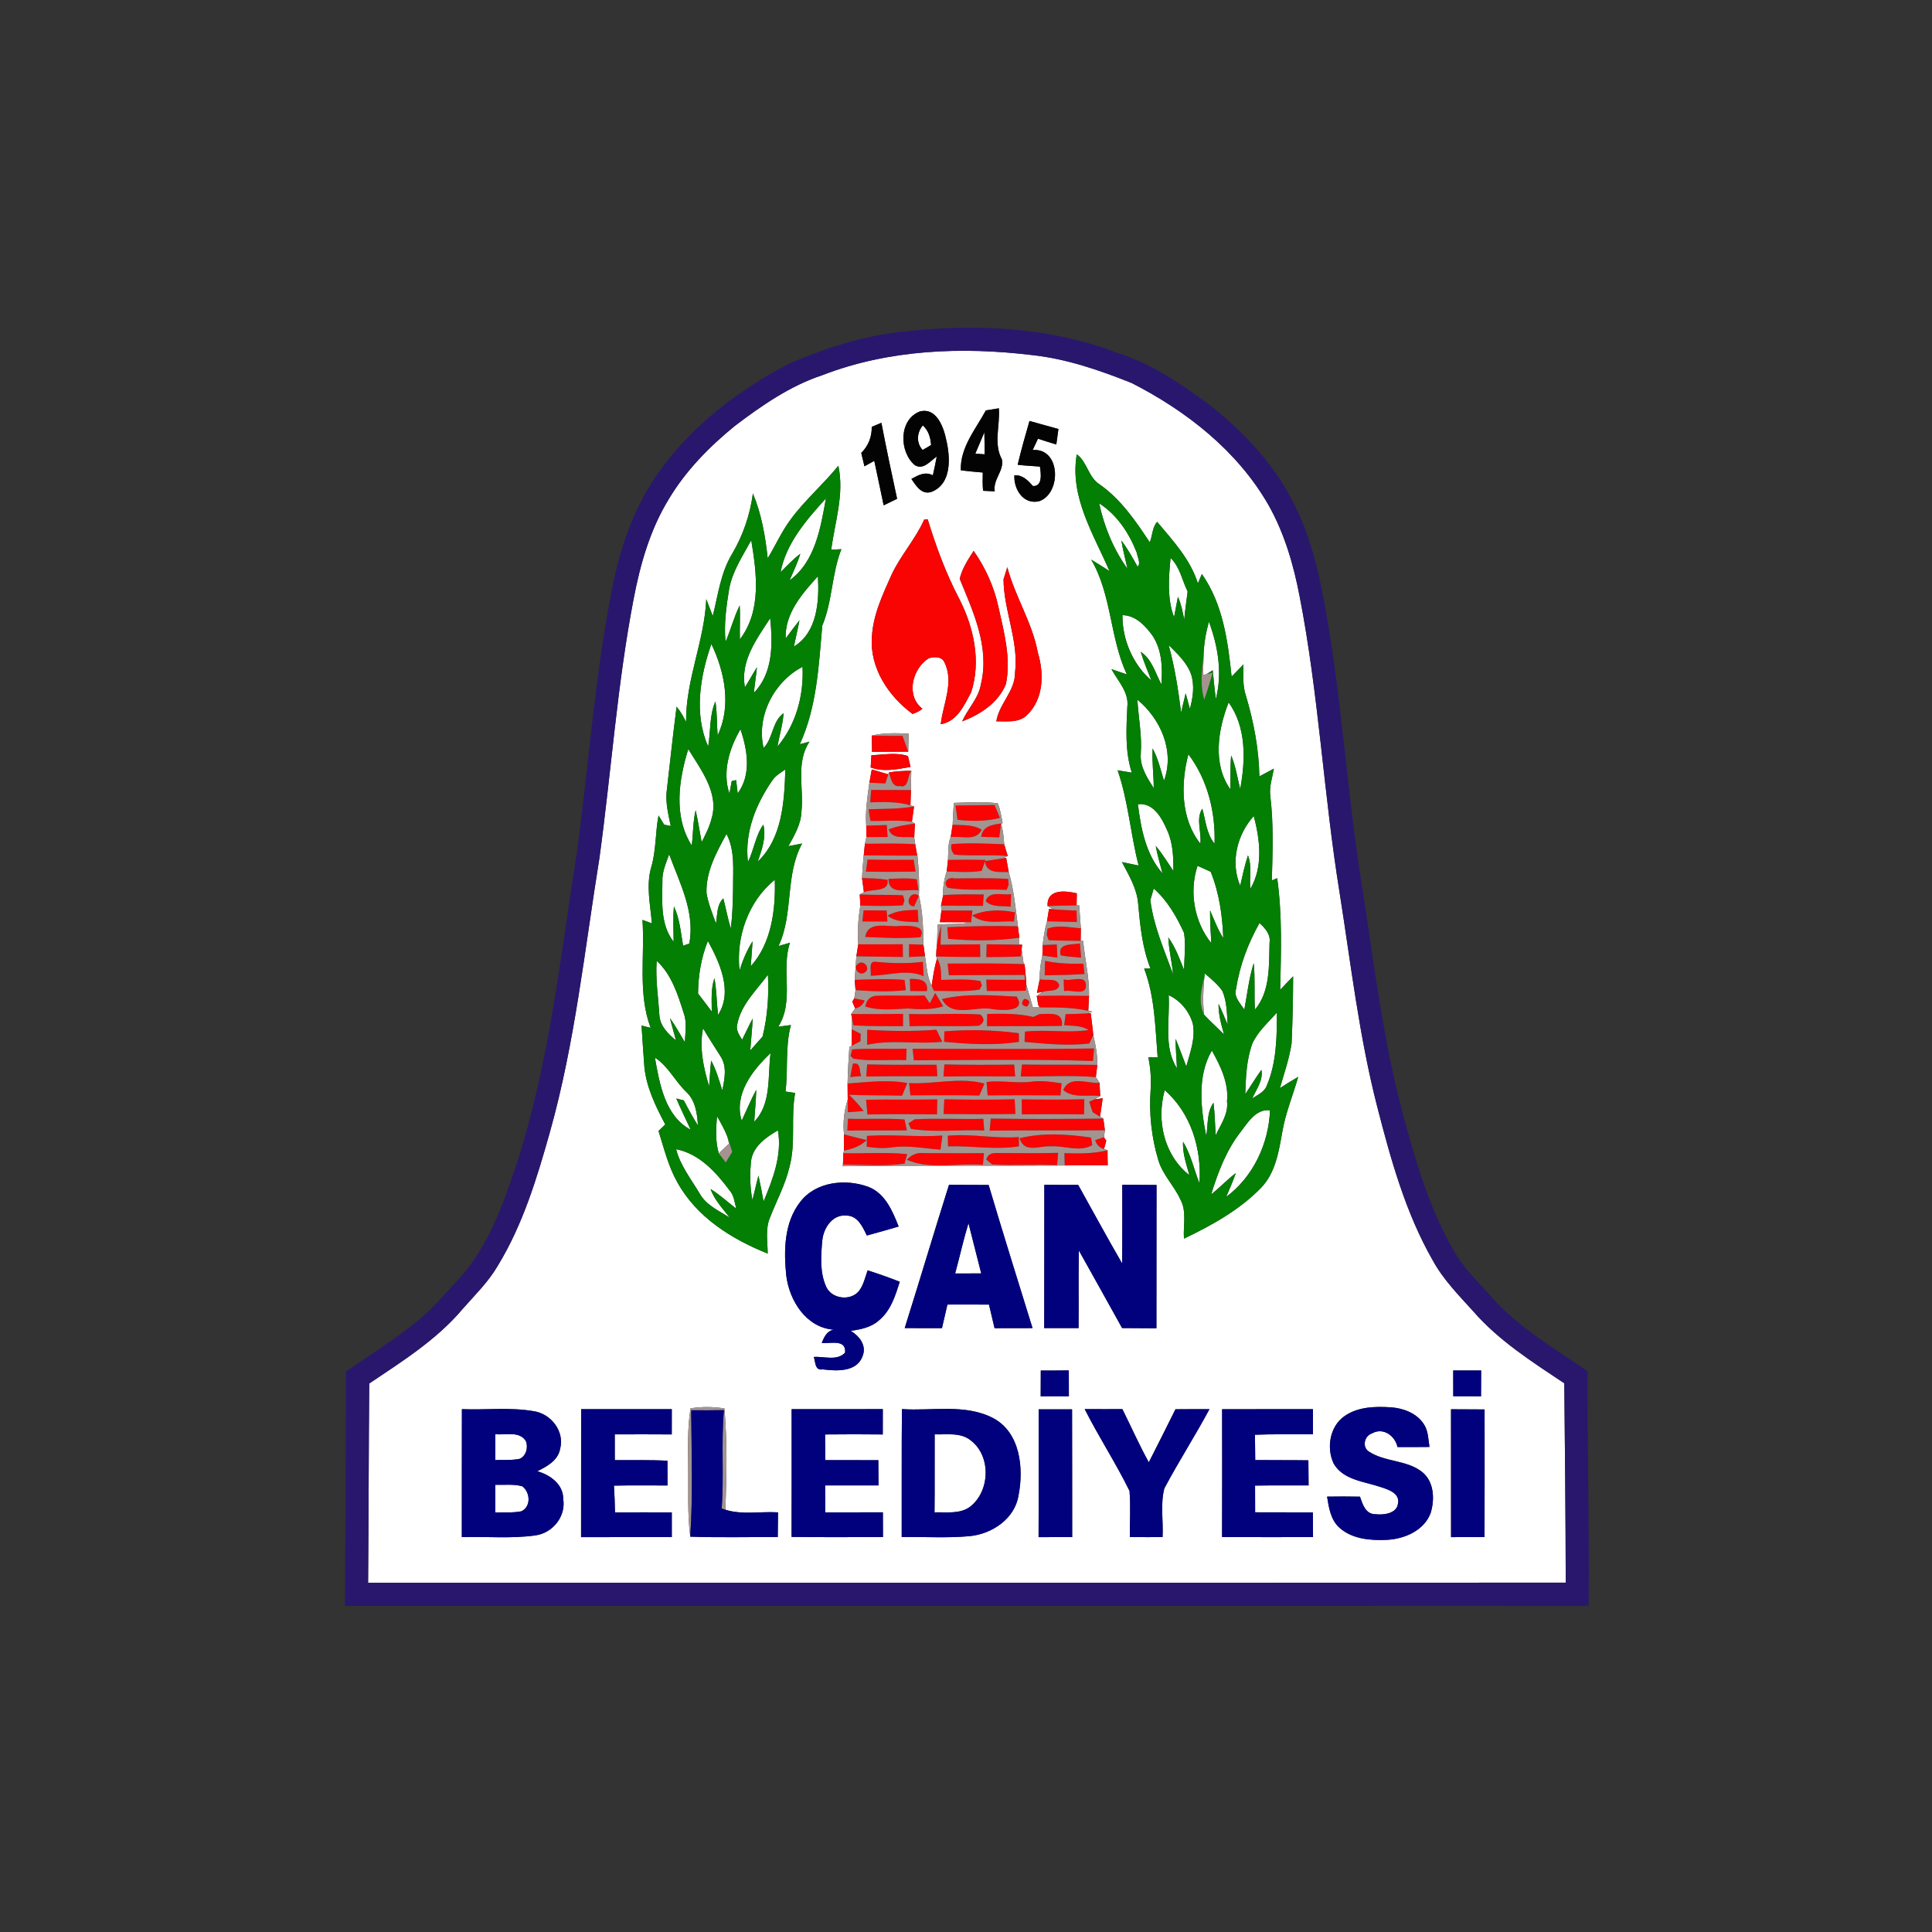
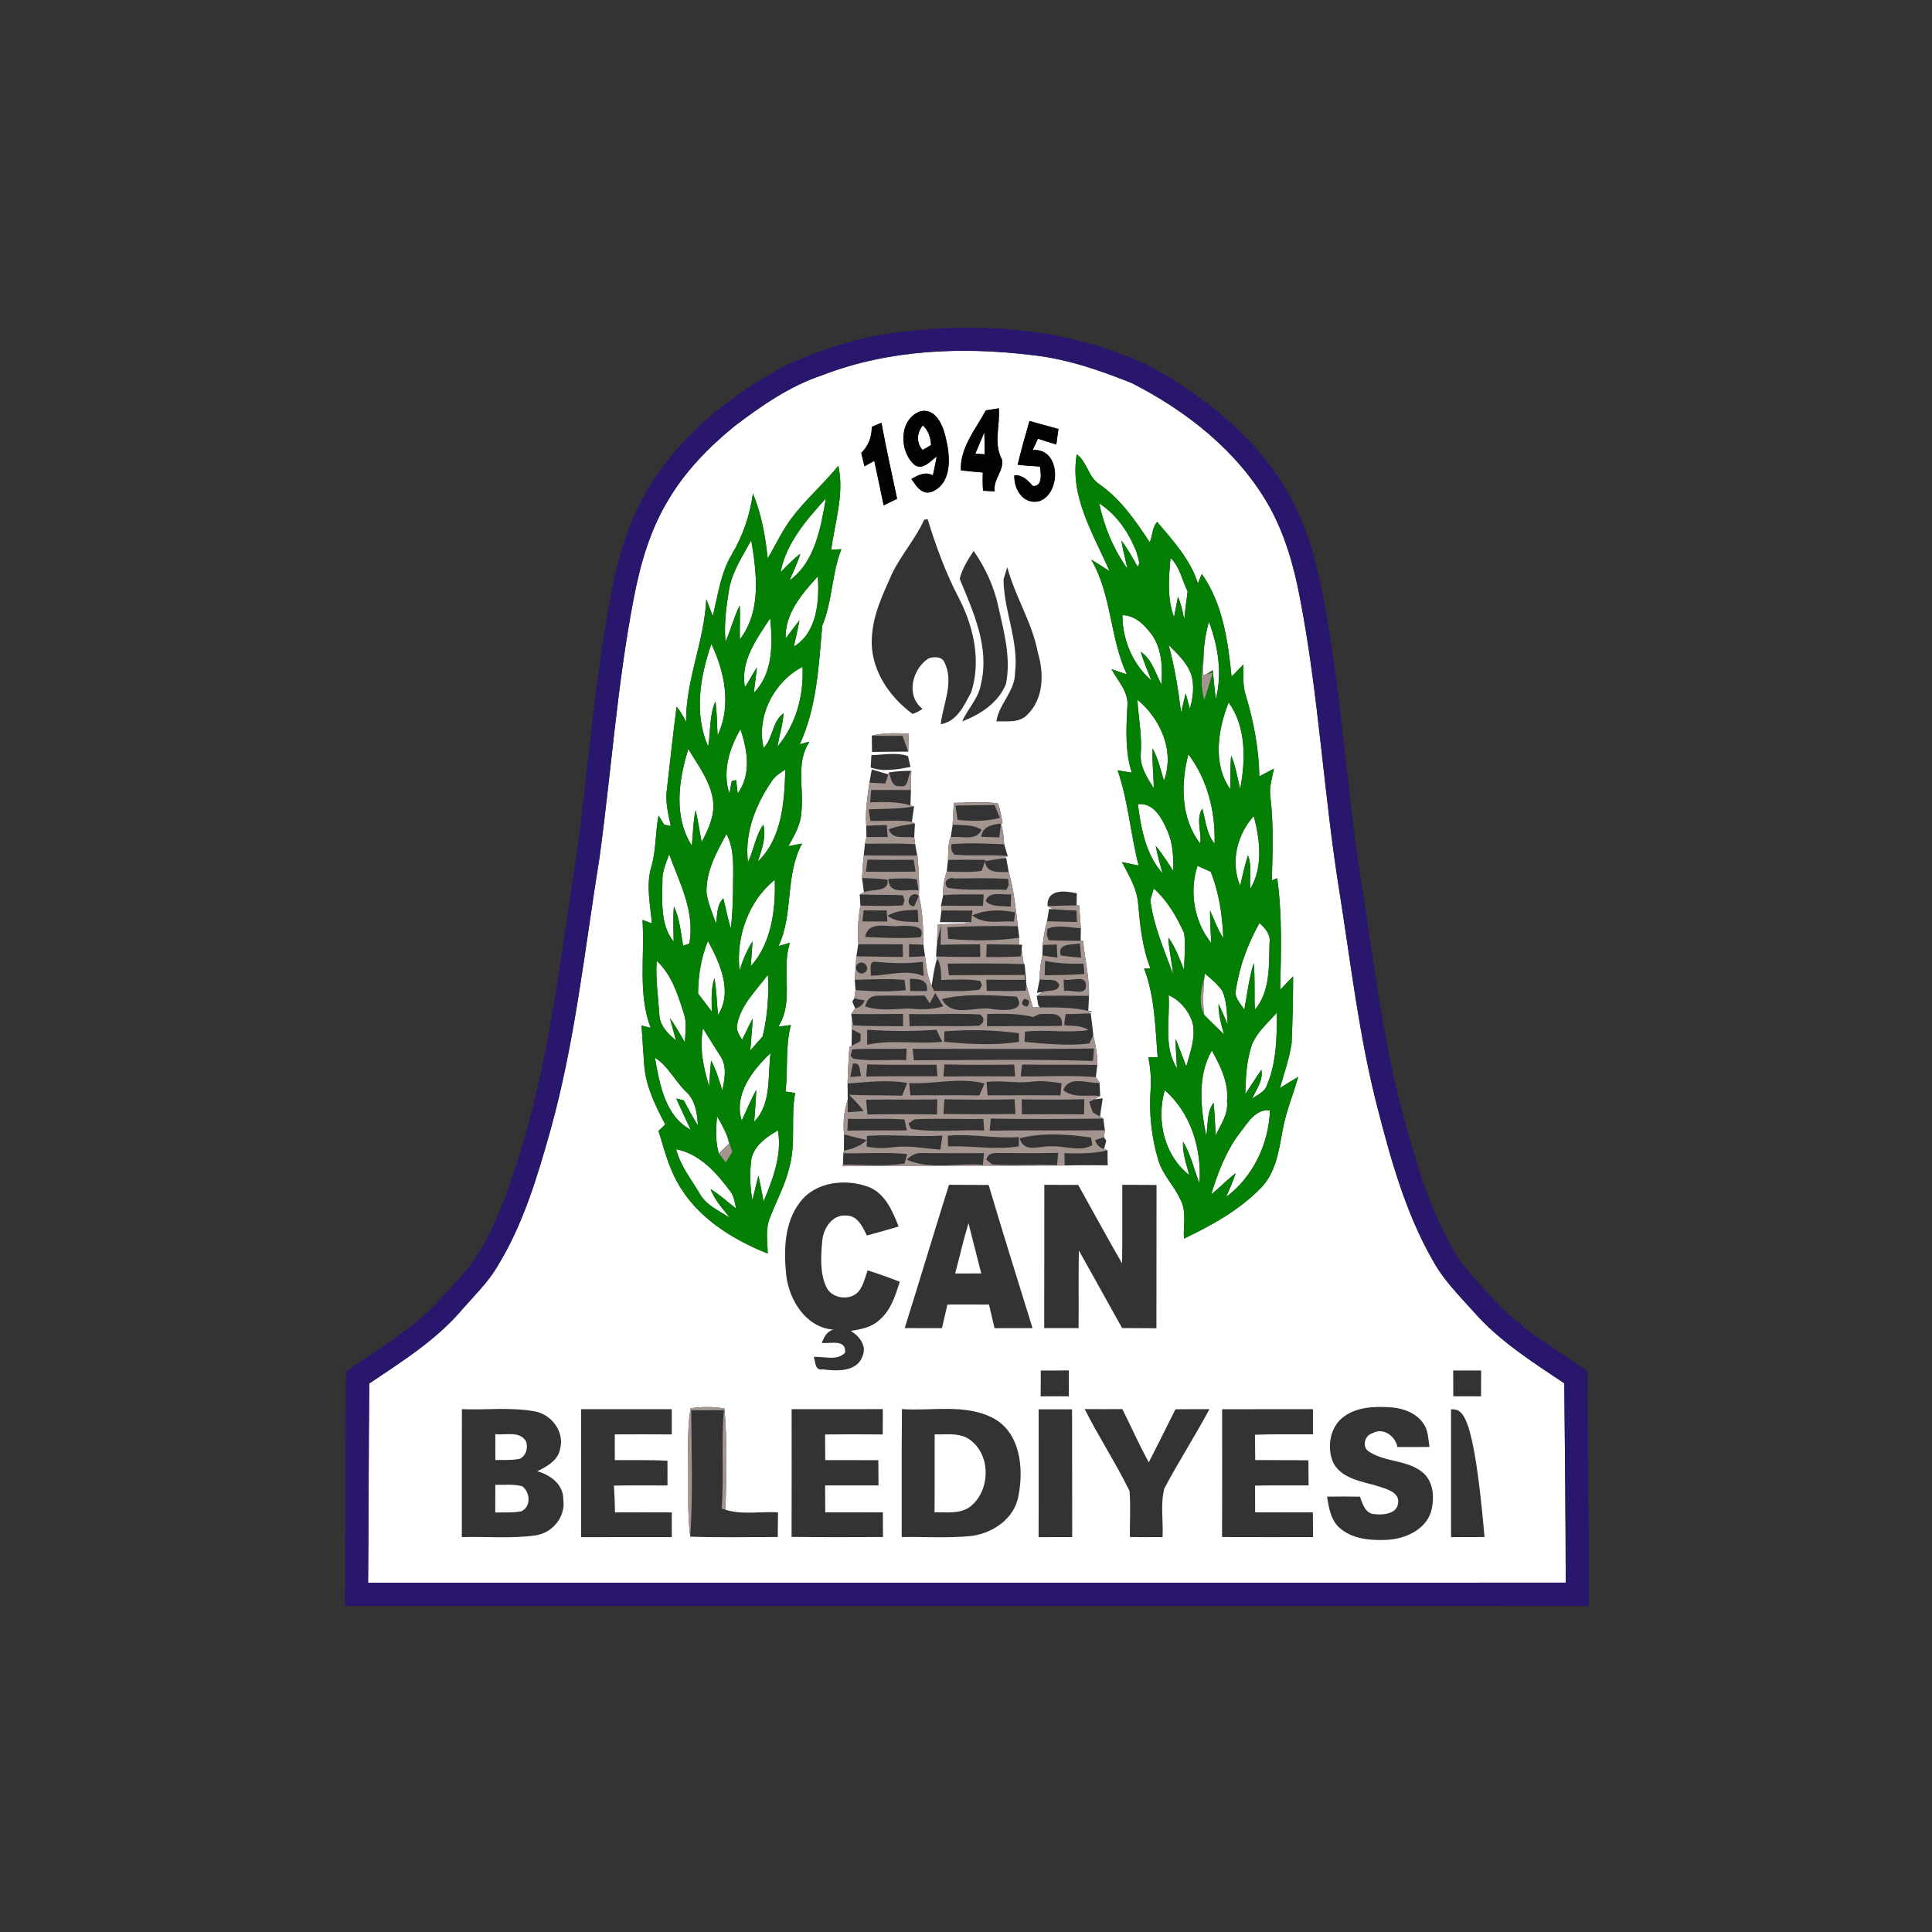
<svg xmlns="http://www.w3.org/2000/svg" width="500pt" height="500pt" viewBox="0 0 500 500" version="1.1">
  <rect x="0" y="0" width="500" height="500" fill="#333333" stroke="none" />
  <g id="surface1">
-     <path style=" stroke:none;fill-rule:nonzero;fill:rgb(100%,100%,100%);fill-opacity:1;" d="M 212.871 97.078 C 230.031 90.441 248.961 89.699 267.059 91.891 C 276 92.84 284.57 95.809 292.871 99.121 C 307.07 106.359 320.289 116.719 328.301 130.73 C 332.43 138.039 334.789 146.211 336.359 154.422 C 341.281 179.711 342.559 205.52 346.672 230.93 C 349.609 249.461 351.738 268.16 356.41 286.359 C 359.922 300.031 363.75 313.859 370.801 326.191 C 373.531 331.199 377.59 335.27 381.379 339.48 C 387.988 347.039 396.559 352.461 404.84 358 C 405.012 375.191 405.18 392.379 405.211 409.582 C 301.898 409.668 198.578 409.602 95.262 409.621 C 95.418 392.43 95.398 375.238 95.559 358.051 C 104.102 352.309 113.02 346.719 119.719 338.77 C 122.859 335.18 126.34 331.828 128.762 327.68 C 135.301 317.012 138.961 304.91 142.328 292.941 C 148.828 269.781 151.301 245.781 155.129 222.102 C 158.191 199.762 159.719 177.199 163.98 155.02 C 165.691 146.012 168.27 137 173.109 129.121 C 177.5 121.789 183.57 115.609 190.16 110.238 C 197.141 104.949 204.488 99.84 212.871 97.078 M 255.141 106.211 C 252.48 111.121 248.449 115.82 248.66 121.719 C 250.551 121.941 252.441 122.141 254.34 122.289 C 254.309 123.859 254.262 125.441 254.422 127.012 C 255.18 127.051 256.691 127.129 257.441 127.16 C 256.91 124.09 259.949 121.77 259.281 118.852 C 257.059 114.801 258.859 110.039 258.5 105.672 C 257.66 105.801 255.98 106.07 255.141 106.211 M 236.73 120.359 C 238.98 121.762 240.762 119.27 242.43 118.16 C 242.121 119.781 241.801 121.398 241.422 123.012 C 239.422 121.949 237.621 122.988 235.871 123.941 C 237.059 125.711 238.551 128.18 241.109 127.281 C 246.34 125.211 245.969 118.398 244.891 113.871 C 244.23 110.551 242.352 105.34 238.02 106.5 C 232.551 108.648 232.691 116.922 236.73 120.359 M 266.43 108.941 C 265.34 112.699 264.281 116.469 263.371 120.281 C 265.281 120.531 267.211 120.578 269.129 120.75 C 269.398 122.422 269.891 125.941 267.32 125.781 C 266 124.32 264.68 122.871 262.52 123 C 262.32 126.602 264.852 130.699 268.941 129.711 C 274.719 127.75 274.59 115.91 267.262 116.461 C 267.719 115.48 268.172 114.512 268.629 113.531 C 270.199 114.059 271.781 114.551 273.371 115.031 C 273.559 113.691 273.738 112.359 273.922 111.02 C 271.41 110.359 268.93 109.609 266.43 108.941 M 225.602 110.469 C 225.66 113.051 224.719 115.41 222.891 117.219 C 223.172 118.371 223.441 119.531 223.719 120.68 C 224.352 120.328 225.621 119.621 226.262 119.27 C 227.102 123.102 227.871 126.949 228.691 130.781 C 229.852 130.219 231.012 129.648 232.172 129.09 C 230.75 122.551 229.371 115.988 228.102 109.422 C 227.48 109.68 226.23 110.211 225.602 110.469 M 278.672 117.57 C 276.77 128.551 282.988 138.191 287.141 147.801 C 285.57 146.789 284 145.781 282.398 144.828 C 287.75 153.969 287.199 165.051 291.629 174.539 C 290.629 174.199 288.641 173.512 287.641 173.172 C 289.309 176.262 292.219 179.129 291.75 182.949 C 291.488 188.648 291.121 194.441 292.91 199.961 C 291.988 199.809 290.148 199.5 289.238 199.352 C 292.012 207.352 292.559 215.852 294.68 224 C 293.23 223.699 291.789 223.398 290.352 223.102 C 292.18 226.57 294.309 230.059 294.57 234.07 C 295.078 239.68 295.648 245.352 297.738 250.641 L 296.102 250.672 C 298.898 257.98 298.961 265.891 299.602 273.602 C 299 273.602 297.801 273.609 297.199 273.609 C 297.73 276.379 297.988 279.199 297.781 282.02 C 297.34 288.141 298 294.352 299.77 300.238 C 300.891 304.031 303.859 306.852 305.469 310.398 C 307.199 313.512 306.16 317.18 306.41 320.559 C 313.602 317.121 320.77 313.16 326.371 307.391 C 330.109 303.52 330.949 298 331.859 292.93 C 332.691 288.031 334.621 283.441 335.98 278.691 C 334.371 279.621 332.789 280.602 331.23 281.609 C 332.352 277.789 333.648 274 334.262 270.059 C 334.52 264.27 334.648 258.469 334.66 252.672 C 333.52 253.82 332.422 255 331.309 256.172 C 331.531 246.531 331.871 236.859 330.539 227.27 L 329.148 227.852 C 329.352 220.57 329.629 213.25 328.75 206 C 328.449 203.59 329.27 201.262 329.68 198.922 C 328.41 199.578 327.18 200.27 325.922 200.93 C 325.801 193.859 324.469 186.859 322.461 180.102 C 321.539 177.469 321.789 174.672 321.809 171.949 C 320.789 173 319.77 174.07 318.738 175.109 C 317.781 165.91 316.5 156.32 311.039 148.551 C 310.781 149.16 310.27 150.371 310.012 150.98 C 308.07 144.77 303.57 139.93 299.469 135.059 C 298.18 136.469 298.281 138.648 297.559 140.352 C 293.91 134.828 290.078 129.211 284.578 125.359 C 281.66 123.531 281.398 119.57 278.672 117.57 M 204.609 134.449 C 202.27 137.57 200.711 141.172 198.68 144.48 C 198.078 138.77 197.07 133.031 194.852 127.699 C 194.102 133.27 192.281 138.629 189.398 143.461 C 186.48 148.32 185.828 154.031 184.461 159.43 C 184.039 158.34 183.199 156.148 182.781 155.059 C 182.328 165.871 177.43 175.969 177.559 186.859 C 176.871 185.461 176.109 184.09 175.102 182.891 C 174.141 190.262 173.371 197.641 172.512 205.02 C 172.25 207.98 173 210.891 173.59 213.77 C 173.16 213.691 172.32 213.52 171.891 213.43 C 171.398 212.629 170.91 211.828 170.43 211.039 C 169.578 215.449 169.828 220.02 168.559 224.352 C 167.141 229.148 168.309 234.121 168.711 238.969 C 168.102 238.75 166.879 238.301 166.27 238.07 C 166.91 247.379 165.031 257.039 168.379 266 C 167.789 265.859 166.621 265.559 166.031 265.41 C 166.25 268.98 166.5 272.539 166.762 276.109 C 167.289 281.449 169.691 286.328 172.172 291.012 C 171.73 291.43 170.859 292.27 170.422 292.691 C 171.84 297.172 172.949 301.828 175.281 305.949 C 180.238 314.98 189.352 320.699 198.68 324.422 C 198.66 321.328 198.02 318.07 199.27 315.129 C 200.961 310.75 203.25 306.578 204.32 301.98 C 206.02 295.719 204.602 289.18 205.789 282.852 C 205.172 282.762 203.922 282.578 203.289 282.488 C 204 276.762 203.16 270.898 204.691 265.281 C 203.871 265.391 202.23 265.602 201.41 265.711 C 205.641 259.059 202.07 251.078 204.441 243.98 C 203.699 244.199 202.219 244.629 201.48 244.84 C 205.43 236.441 203.109 226.52 207.59 218.301 C 206.699 218.469 204.93 218.809 204.039 218.988 C 205.602 216.16 207.328 213.262 207.422 209.941 C 208.051 203.93 205.898 197.32 209.5 191.941 L 206.988 192.602 C 211.41 183.02 211.891 172.219 212.801 161.93 C 215.461 155.57 215.219 148.52 217.75 142.129 C 216.871 142.172 216 142.219 215.121 142.27 C 216.07 135.039 218.551 127.898 216.961 120.531 C 213.059 125.371 208.281 129.43 204.609 134.449 M 239.172 134.488 C 236.922 139.52 233.141 143.66 230.781 148.629 C 228.469 153.828 225.898 159.18 225.641 164.961 C 225.09 172.922 229.969 180.219 236.172 184.77 C 237.09 184.469 237.949 184.031 238.738 183.441 C 234.328 180.012 236.102 173.109 240.289 170.398 C 241.621 169.93 243.738 169.828 244.398 171.371 C 247 176.551 244.051 182.141 243.461 187.43 C 247.719 186.719 249.5 182.551 251.328 179.191 C 253.961 171.078 252.012 162.309 248.219 154.91 C 244.789 148.379 242.238 141.422 240.078 134.371 C 239.852 134.398 239.398 134.461 239.172 134.488 M 248.371 149.809 C 251.898 158.379 256.16 167.52 253.871 177.02 C 253.289 180.719 250.449 183.379 249.012 186.699 C 253.691 184.91 258.422 181.852 260.34 177.012 C 261.691 170.34 259.84 163.578 258.391 157.078 C 257.27 151.871 255.031 146.93 251.98 142.57 C 250.512 144.82 248.988 147.172 248.371 149.809 M 259.711 149.941 C 259.781 158.121 263.691 165.828 262.691 174.09 C 262.719 178.871 258.559 182.121 257.852 186.691 C 260.57 186.602 263.789 187.172 265.879 184.961 C 270.148 180.801 270.211 174.25 268.59 168.871 C 267.141 161.09 262.68 154.359 260.691 146.789 C 260.371 147.84 260.051 148.891 259.711 149.941 M 225.621 190.371 C 225.641 191.43 225.672 193.539 225.68 194.602 C 228.801 194.531 231.93 194.531 235.051 194.539 C 235.09 192.98 235.109 191.43 235.141 189.879 C 231.961 189.719 228.738 189.609 225.621 190.371 M 225.52 195.441 C 225.469 196.238 225.379 197.828 225.328 198.621 C 228.719 199.84 232.238 199.09 235.648 198.48 C 235.48 197.77 235.148 196.359 234.98 195.66 C 231.93 194.648 228.66 195.34 225.52 195.441 M 225 202.559 C 224.488 206.238 223.898 209.961 224.18 213.691 C 224.191 214.422 224.219 215.898 224.23 216.629 C 224.129 217.059 223.941 217.93 223.84 218.359 C 223.762 219.109 223.609 220.621 223.539 221.371 C 223.328 223.309 223.191 225.262 223.09 227.219 C 223.211 228.141 223.461 229.988 223.578 230.91 C 223.309 231.051 222.77 231.34 222.5 231.488 C 222.539 232.199 222.621 233.641 222.66 234.359 C 222.102 237.672 221.871 241.031 222.121 244.379 C 221.949 245.41 221.781 246.449 221.621 247.488 C 221.469 249.52 221.34 251.551 221.199 253.578 C 221.262 254.25 221.359 255.57 221.41 256.238 C 221.328 256.77 221.172 257.84 221.09 258.379 L 220.57 259.211 C 220.762 259.648 221.129 260.539 221.32 260.98 L 220.289 262.41 L 220.398 262.988 C 220.422 264.121 220.43 265.25 220.449 266.391 C 220.441 267.461 220.398 269.602 220.391 270.672 L 219.82 270.961 C 219.609 274.109 219.41 277.262 219.352 280.422 C 219.371 281.801 219.391 283.191 219.391 284.59 C 218.441 287.469 218.121 290.559 218.43 293.578 C 218.422 294.641 218.41 296.75 218.41 297.801 L 218.262 298.449 C 218.238 299.191 218.191 300.672 218.16 301.41 L 218.07 301.82 C 237.23 301.551 256.391 301.762 275.551 301.621 C 279.262 301.531 282.969 301.551 286.68 301.578 C 286.648 300.281 286.621 298.988 286.629 297.691 L 285.73 297.34 C 285.871 296.809 286.16 295.738 286.301 295.211 L 285.699 294.309 C 285.762 293.859 285.879 292.961 285.941 292.512 C 285.84 291.762 285.641 290.25 285.539 289.488 C 285.32 289.371 284.891 289.121 284.68 288.988 C 284.852 287.801 285.211 285.43 285.379 284.238 L 283.23 284.52 C 283.609 284.309 284.371 283.879 284.738 283.672 C 284.699 282.809 284.609 281.102 284.559 280.238 L 283.602 278.762 C 283.699 277.969 283.891 276.391 283.988 275.59 C 284.02 272.988 283.551 270.43 282.941 267.922 C 282.781 266.012 282.488 264.121 282.281 262.219 L 281.262 262.281 L 282.73 261.809 L 281.648 261.602 C 281.699 260.629 281.801 258.699 281.84 257.73 C 281.941 252.949 280.75 248.262 280.32 243.52 L 279.672 243.5 C 279.68 242.68 279.711 241.051 279.719 240.23 C 279.59 238.25 279.441 236.289 279.289 234.32 L 278.621 234.32 C 278.641 233.539 278.672 231.969 278.68 231.191 C 275.691 230.512 270.91 229.949 271.102 234.48 L 272.602 235.328 L 271.48 235.23 C 271.32 236.301 271.148 237.359 270.969 238.43 C 270.41 240.441 270.039 242.488 269.852 244.57 C 269.828 245.25 269.789 246.602 269.77 247.281 C 269.301 249.289 269.031 251.352 269.078 253.43 C 268.898 254.309 268.539 256.059 268.359 256.941 L 269.809 256.73 L 268.301 257.75 C 268.398 258.34 268.602 259.531 268.699 260.121 L 269.07 260.711 C 268.629 260.711 267.738 260.711 267.301 260.711 C 266.738 258.73 266.199 256.762 265.602 254.801 C 265.531 253.031 265.32 251.281 265.172 249.52 L 264.922 249.512 C 264.789 248.551 264.531 246.609 264.398 245.648 C 264.43 245.359 264.488 244.781 264.52 244.488 L 263.801 244.48 L 263.801 242.691 C 263.711 241.941 263.52 240.461 263.43 239.719 C 262.828 235.02 262.398 230.262 261.059 225.699 C 260.82 224.469 260.602 223.25 260.391 222.02 L 259.328 222.18 L 260.801 221.539 C 260.57 220.781 260.109 219.262 259.879 218.5 C 259.789 216.68 259.551 214.871 259.078 213.121 L 259.488 213.031 C 259.109 211.301 258.922 209.512 258.199 207.891 C 254.43 207.391 250.629 207.711 246.852 207.781 C 246.73 209.672 246.609 211.559 246.539 213.449 C 246.41 214.262 246.16 215.859 246.039 216.66 C 245.25 218.52 245.449 220.57 245.34 222.539 C 245.262 223.289 245.09 224.801 245.012 225.551 C 244.352 227.52 243.988 229.578 244.09 231.672 C 243.949 232.352 243.672 233.711 243.531 234.379 C 243.559 234.691 243.621 235.32 243.648 235.629 C 243.551 236.379 243.352 237.898 243.25 238.648 C 245.941 238.66 248.629 238.66 251.32 238.68 C 248.488 239.352 245.52 238.969 242.641 239.328 C 242.59 240.961 242.539 242.59 242.512 244.219 C 242.371 245.32 242.289 246.422 242.27 247.531 L 242.5 248.031 C 241.82 250.34 241.461 252.719 241.109 255.102 C 239.879 252.738 239.82 250.039 239.391 247.469 C 239.262 246.48 239.121 245.488 238.988 244.5 C 238.91 240.262 238.84 235.969 237.809 231.82 C 237.961 228.352 237.77 224.879 237.43 221.43 L 237.371 221.43 C 237.238 220.691 236.988 219.219 236.859 218.48 C 236.789 218.051 236.66 217.191 236.602 216.75 C 236.641 215.852 236.719 214.031 236.77 213.129 C 236.57 213.012 236.191 212.781 236 212.66 C 236.141 211.672 236.422 209.68 236.559 208.691 L 235.621 208.43 C 235.648 207.441 235.719 205.461 235.75 204.469 C 235.77 202.809 235.789 201.148 235.84 199.488 C 233.891 199.469 231.961 199.602 230.051 199.898 C 230.012 200.031 229.93 200.281 229.891 200.398 C 228.82 200.09 226.68 199.449 225.609 199.141 C 225.41 200.281 225.199 201.422 225 202.559 M 207.09 311.059 C 202.922 316.398 202.82 323.641 203.48 330.078 C 204.27 336.59 208.629 343.609 215.77 344.121 C 213.969 344.469 213.289 346.031 212.66 347.551 C 214.859 347.789 219.059 346.469 218.711 350.07 C 216.578 352.289 213.301 350.98 210.609 351.18 C 211.07 352.48 210.859 354.77 212.898 354.391 C 216.43 354.828 221.699 355.16 223.199 351.039 C 224.398 348.281 222.422 345.801 220.18 344.422 C 222.781 344.051 225.531 343.512 227.52 341.672 C 230.531 339.172 231.73 335.309 232.852 331.711 C 230.109 330.648 227.34 329.648 224.539 328.77 C 223.871 330.641 223.469 332.699 222.18 334.262 C 219.941 336.73 215.328 336.141 213.859 333.109 C 212.121 329.34 212.441 324.98 212.82 320.961 C 213.141 317.789 215.449 314.23 219.051 314.59 C 221.969 314.59 223.262 317.52 224.34 319.75 C 227.09 318.988 229.84 318.25 232.57 317.422 C 230.988 313.43 229.102 308.871 224.789 307.18 C 218.898 304.98 211.121 305.77 207.09 311.059 M 270.27 306.621 C 270.238 318.98 270.289 331.352 270.238 343.711 C 273.199 343.73 276.172 343.719 279.129 343.711 C 279.211 337.02 279.07 330.328 279.211 323.629 C 282.93 330.328 286.711 336.988 290.398 343.699 C 293.359 343.719 296.32 343.719 299.281 343.75 C 299.32 331.391 299.27 319.031 299.309 306.672 C 296.352 306.66 293.391 306.648 290.441 306.621 C 290.422 313.398 290.488 320.18 290.398 326.961 C 286.5 320.25 282.82 313.43 279.039 306.66 C 276.109 306.648 273.191 306.66 270.27 306.621 M 245.602 306.629 C 241.711 318.961 238.02 331.359 234.141 343.699 C 237.352 343.73 240.57 343.73 243.781 343.719 C 244.262 341.691 244.73 339.648 245.191 337.621 C 248.781 337.609 252.371 337.602 255.949 337.629 C 256.41 339.66 256.891 341.699 257.391 343.73 C 260.66 343.73 263.941 343.719 267.219 343.711 C 263.398 331.379 259.539 319.051 255.859 306.672 C 252.441 306.641 249.02 306.66 245.602 306.629 M 269.352 354.691 C 269.34 356.922 269.34 359.148 269.328 361.379 C 271.75 361.359 274.18 361.352 276.621 361.371 C 276.609 359.129 276.609 356.891 276.609 354.66 C 274.191 354.691 271.77 354.699 269.352 354.691 M 376.09 354.68 C 376.102 356.898 376.109 359.121 376.102 361.352 C 378.488 361.34 380.891 361.352 383.289 361.371 C 383.289 359.141 383.301 356.91 383.32 354.68 C 380.91 354.68 378.5 354.68 376.09 354.68 M 178.711 364.48 C 177.859 369.609 178.102 374.82 178.109 380 C 178.191 385.891 177.871 391.82 178.641 397.691 C 186.18 397.949 193.73 397.762 201.281 397.789 C 201.301 395.66 201.32 393.531 201.352 391.398 C 196.82 391.109 192.121 392.102 187.738 390.719 C 188.031 381.988 188.262 373.211 187.469 364.5 C 184.559 364.039 181.621 364.012 178.711 364.48 M 280.719 364.672 C 284.34 371.859 288.781 378.629 292.32 385.852 C 292.641 389.82 292.371 393.801 292.41 397.781 C 295.23 397.82 298.051 397.809 300.871 397.801 C 301.09 393.609 300.262 389.25 301.34 385.18 C 305.02 378.25 309.289 371.629 313 364.699 C 310.059 364.691 307.129 364.691 304.211 364.719 C 301.941 369.32 299.621 373.879 297.309 378.449 C 294.828 373.961 292.762 369.262 290.469 364.68 C 287.219 364.699 283.969 364.691 280.719 364.672 M 347.898 366.539 C 344.121 369.191 343.238 374.781 345.16 378.789 C 347.641 383.039 353.051 383.398 357.262 384.828 C 359.23 385.461 362.352 386.422 361.801 389.109 C 361.512 391.73 358.031 392.141 355.91 391.871 C 353.41 391.879 352.621 389.262 351.969 387.34 C 349.129 387.281 346.289 387.281 343.449 387.328 C 343.898 390.172 344.371 393.301 346.621 395.352 C 349.941 398.34 354.719 398.719 358.988 398.512 C 363.559 398.262 368.629 396.07 370.281 391.48 C 371.32 387.949 371.148 383.449 368.07 380.969 C 364.102 377.801 358.488 378.422 354.32 375.699 C 352.422 374.551 353.078 371.602 355.059 370.969 C 357.93 369.309 361.051 371.551 361.672 374.5 C 364.422 374.5 367.191 374.5 369.949 374.469 C 369.621 372.449 369.648 370.25 368.441 368.5 C 366.609 365.73 363.238 364.461 360.039 364.219 C 355.922 363.949 351.391 364.039 347.898 366.539 M 119.539 364.691 C 119.512 375.73 119.531 386.77 119.52 397.809 C 125.871 397.602 132.281 398.25 138.59 397.359 C 143.051 396.719 146.48 392.48 145.77 387.941 C 145.789 384.129 142.371 381.68 139.051 380.762 C 141.531 379.52 144.391 378.012 144.949 375 C 146.191 370.461 142.602 365.852 138.102 365.211 C 131.98 364.148 125.719 364.941 119.539 364.691 M 150.379 397.809 C 158.211 397.801 166.031 397.801 173.859 397.801 C 173.852 395.672 173.852 393.539 173.859 391.41 C 168.961 391.379 164.059 391.391 159.16 391.41 C 159.121 389.09 159.031 386.789 158.891 384.48 C 163.512 384.379 168.129 384.441 172.75 384.441 C 172.75 382.301 172.75 380.172 172.738 378.039 C 168.199 377.789 163.648 377.91 159.109 377.879 C 159.109 375.648 159.102 373.43 159.102 371.219 C 164.02 371.199 168.93 371.191 173.852 371.23 C 173.852 369.051 173.859 366.879 173.859 364.699 C 166.039 364.699 158.219 364.691 150.398 364.699 C 150.371 375.738 150.41 386.77 150.379 397.809 M 204.871 364.699 C 204.879 375.719 204.891 386.738 204.859 397.75 C 212.738 397.852 220.629 397.809 228.512 397.781 C 228.5 395.648 228.488 393.52 228.488 391.391 C 223.512 391.398 218.539 391.391 213.57 391.398 C 213.57 389.078 213.559 386.75 213.539 384.43 C 218.148 384.422 222.75 384.43 227.359 384.43 C 227.34 382.25 227.328 380.07 227.309 377.891 C 222.73 377.891 218.148 377.891 213.57 377.879 C 213.57 375.66 213.559 373.449 213.531 371.238 C 218.5 371.172 223.48 371.191 228.461 371.238 C 228.461 369.051 228.461 366.859 228.469 364.68 C 220.602 364.711 212.73 364.691 204.871 364.699 M 233.359 397.789 C 239.238 397.691 245.141 398.09 251 397.551 C 256.809 396.969 262.691 393 263.609 386.922 C 264.969 379.93 264.031 370.738 257.059 367.02 C 249.781 363.219 241.262 365.219 233.422 364.672 C 233.309 375.711 233.398 386.75 233.359 397.789 M 268.801 364.73 C 268.789 375.75 268.84 386.781 268.781 397.809 C 271.672 397.789 274.578 397.789 277.48 397.801 C 277.449 386.781 277.5 375.762 277.449 364.738 C 274.57 364.73 271.68 364.75 268.801 364.73 M 316.281 364.711 C 316.301 375.738 316.309 386.762 316.27 397.789 C 324.121 397.82 331.961 397.809 339.809 397.801 C 339.789 395.66 339.781 393.531 339.77 391.398 C 334.789 391.379 329.809 391.41 324.828 391.379 C 324.82 389.07 324.82 386.77 324.809 384.469 C 329.43 384.398 334.039 384.43 338.66 384.43 C 338.648 382.262 338.629 380.09 338.609 377.93 C 334.02 377.859 329.43 377.91 324.852 377.859 C 324.828 375.672 324.809 373.488 324.781 371.309 C 329.781 371.109 334.789 371.238 339.789 371.199 C 339.781 369.031 339.781 366.859 339.789 364.691 C 331.949 364.711 324.121 364.68 316.281 364.711 M 375.52 364.719 C 375.52 375.75 375.52 386.781 375.531 397.809 C 378.422 397.789 381.309 397.801 384.199 397.789 C 384.23 386.781 384.219 375.77 384.211 364.762 C 381.309 364.75 378.41 364.75 375.52 364.719 M 238.82 110.09 C 240.289 111.41 240.828 113.23 240.961 115.172 C 240.219 115.602 239.52 116.07 238.762 116.449 C 237.07 114.559 237.27 111.98 238.82 110.09 M 252.41 117.41 C 253.199 115.57 253.969 113.719 254.75 111.871 C 254.801 113.77 254.82 115.672 254.809 117.57 C 254.211 117.531 253.012 117.449 252.41 117.41 M 202.012 148.078 C 203.422 140.578 208.762 134.48 213.75 128.98 C 212.398 136.539 210.98 145.398 204.328 150.211 C 205.289 147.922 206.43 145.711 207.109 143.32 C 205.25 144.73 203.648 146.441 202.012 148.078 M 284.461 130.262 C 289.102 133.238 292.191 137.941 294.18 143 C 294.359 144.059 295.328 145.949 294.398 146.641 C 293.102 144.328 291.828 142 290.211 139.891 C 290.602 142.352 291.27 144.762 291.789 147.191 C 288.148 142.141 285.77 136.328 284.461 130.262 M 188.699 152.449 C 189.539 147.828 192.219 143.859 194.422 139.801 C 195.84 148.359 197.121 158.07 191.48 165.469 C 191.391 162.539 191.609 159.621 191.43 156.691 C 189.93 159.719 189.102 163.02 187.77 166.121 C 187.32 161.539 187.969 156.961 188.699 152.449 M 302.941 144.398 C 305.371 146.719 305.922 150.18 307.359 153.09 C 307.051 155.52 306.691 157.941 306.48 160.379 C 306.078 158.359 305.691 156.32 304.852 154.441 C 304.5 156.199 304.16 157.969 303.84 159.738 C 302.02 154.852 302.449 149.5 302.941 144.398 M 203.328 165.238 C 203.09 158.762 207.59 153.629 211.68 149.141 C 212.039 155.551 211.559 163.629 205.449 167.34 C 205.91 165.07 206.488 162.82 206.898 160.531 C 205.66 162.07 204.512 163.66 203.328 165.238 M 192.789 177.871 C 191.512 171.051 195.859 165.34 199.328 159.988 C 199.988 166.609 200.102 174.191 195.102 179.309 C 195.328 177.09 195.68 174.898 195.898 172.691 C 194.82 174.391 193.871 176.172 192.789 177.871 M 297.969 176.09 C 293.18 171.98 290.43 165.48 290.488 159.199 C 293.93 159.25 296.422 161.961 298.301 164.539 C 300.73 168.27 300.891 172.82 300.57 177.121 C 299 174.199 298.129 170.602 295.211 168.68 C 295.969 171.211 297.031 173.629 297.969 176.09 M 312.859 160.871 C 315.238 167.238 316.41 174.301 314.641 180.969 C 314.359 178.469 314.078 175.961 313.852 173.461 C 313.449 173.711 312.672 174.211 312.281 174.461 L 311.34 174.73 C 311.371 173.141 311.41 171.551 311.469 169.961 C 311.52 166.879 312.051 163.84 312.859 160.871 M 183.27 193.199 C 179.551 184.781 181.16 175.059 184.102 166.66 C 187.59 173.941 189.34 182.75 185.719 190.32 C 185.5 187.391 185.602 184.441 185.148 181.52 C 183.539 185.191 183.949 189.32 183.27 193.199 M 302.449 166.949 C 304.699 169.191 307.148 171.43 308.25 174.488 C 309.199 177.41 308.738 180.559 307.941 183.461 C 307.672 182.449 307.121 180.441 306.852 179.43 C 306.43 181.078 306.07 182.75 305.672 184.41 C 304.93 178.531 304.031 172.672 302.449 166.949 M 197.621 193.578 C 195.672 185.391 200.328 176.352 207.699 172.578 C 208.039 180 206.031 187.488 201.191 193.23 C 201.699 190.34 202.59 187.512 202.789 184.57 C 199.801 186.719 200.121 191.012 197.621 193.578 M 295.23 195.059 C 295.578 190.359 294.621 185.73 294.352 181.059 C 300.359 186.051 304.078 194.359 301.238 202.051 C 300.371 199.23 299.719 196.309 298.301 193.711 C 298.102 197.129 298.59 200.551 298.59 203.98 C 296.891 201.301 294.961 198.391 295.23 195.059 M 318.43 204.289 C 313.75 197.73 315.199 188.828 317.969 181.781 C 322.602 188.211 322.352 196.762 320.961 204.199 C 320.23 201.289 319.801 198.281 318.621 195.512 C 318.359 198.43 318.488 201.359 318.43 204.289 M 188.77 205.371 C 186.879 199.77 188.75 193.641 191.641 188.719 C 193.43 194.141 194.531 200.391 190.91 205.34 C 190.809 204.48 190.609 202.762 190.512 201.891 L 189.379 202.129 C 189.219 202.941 188.922 204.559 188.77 205.371 M 178.129 193.852 C 181.371 199.211 186.172 205.25 184.141 211.891 C 183.609 214.039 182.57 216 181.59 217.961 C 181.07 215.199 180.648 212.422 180.031 209.68 C 179.328 212.691 179.391 215.789 179.039 218.852 C 174.25 211.34 175.629 201.91 178.129 193.852 M 310.648 218.34 C 305.551 211.879 305.551 202.82 307.551 195.199 C 312.531 201.801 314.602 210.172 314.328 218.352 C 312.219 215.781 312.039 212.352 311.148 209.27 C 309.41 212 311.031 215.371 310.648 218.34 M 199.898 201.941 C 200.73 200.711 202.039 199.961 203.25 199.148 C 202.98 207.422 202.48 216.891 196.102 222.988 C 197.148 219.898 198.359 216.711 197.551 213.398 C 195.512 216.289 195.121 219.961 193.57 223.102 C 192.641 215.469 195.621 208.102 199.898 201.941 M 294.488 208.121 C 298.559 207.691 300.691 211.73 302.07 214.898 C 303.578 218.191 303.691 221.859 303.672 225.422 C 302.191 223.219 300.82 220.941 299.102 218.922 C 299.52 221.328 300.25 223.672 300.859 226.039 C 296.52 221.09 295.281 214.449 294.488 208.121 M 320.961 229.23 C 318.379 223.172 320.129 215.98 324.48 211.191 C 326.09 217.301 326.949 224.32 323.59 230.031 C 323.289 227.16 324.07 224.121 322.969 221.371 C 322.129 223.941 321.559 226.59 320.961 229.23 M 188.02 215.82 C 190.289 220.211 189.672 225.211 189.719 229.969 C 189.66 233.41 189.57 236.859 189.129 240.281 C 188.34 237.719 187.859 235.078 187.199 232.5 C 185.441 234.191 185.691 236.77 185.289 239 C 184.379 236.391 183.27 233.82 182.84 231.07 C 182.672 225.531 185.441 220.531 188.02 215.82 M 171.43 228.059 C 171.328 225.602 172.379 223.352 173.18 221.09 C 175.891 228.5 179.93 236.02 178.391 244.18 C 177.988 244.328 177.191 244.621 176.789 244.762 C 176.18 241.34 175.93 237.762 174.41 234.578 C 174.141 237.629 174.328 240.691 174.34 243.75 C 170.84 239.262 171.391 233.391 171.43 228.059 M 313.48 244.078 C 309.051 238.57 307.699 230.762 309.922 224.07 C 311.059 224.57 312.191 225.09 313.328 225.609 C 315.531 231.07 316.359 236.91 316.578 242.762 C 315.121 240.539 314.238 238.02 313.16 235.609 C 313.148 238.43 313.32 241.262 313.48 244.078 M 191.391 251.191 C 190.422 242.551 193.641 233.23 200.512 227.691 C 200.762 235.43 199.66 244.121 194.289 250.078 C 194.441 247.922 194.648 245.762 194.762 243.602 C 193.281 245.961 192.199 248.531 191.391 251.191 M 298.59 229.949 C 302.102 233.059 304.5 237.191 306.422 241.422 C 306.941 244.59 306.469 247.84 306.441 251.039 C 305.27 248.141 304.211 245.148 302.359 242.609 C 302.488 245.82 303.309 248.949 303.59 252.148 C 301.32 245.871 298.531 239.641 297.711 232.961 C 297.93 232.211 298.371 230.699 298.59 229.949 M 319.898 255.941 C 320.809 249.941 322.98 244.16 325.961 238.879 C 327.41 240.219 328.891 241.809 328.559 243.969 C 328.398 249.809 328.781 256.57 324.77 261.301 C 324.539 257.289 324.859 253.262 324.461 249.262 C 323.23 253.172 322.781 257.281 322.031 261.309 C 321.031 259.672 319.23 258.059 319.898 255.941 M 183.199 243.512 C 186.27 249.121 189.738 256.648 185.828 262.66 C 185.461 259.488 185.48 256.289 184.891 253.148 C 183.941 255.941 184.211 258.898 184.199 261.789 C 183.039 260.219 181.84 258.68 180.66 257.129 C 180.691 252.469 181.461 247.84 183.199 243.512 M 169.949 248.648 C 173.789 252.191 175.398 257.301 176.922 262.129 C 177.84 264.57 177.34 267.199 177.238 269.719 C 175.98 267.621 174.809 265.469 173.379 263.488 C 173.852 265.422 174.449 267.309 174.93 269.238 C 172.941 267.602 170.891 265.602 170.66 262.879 C 170.371 258.141 169.609 253.41 169.949 248.648 M 311.77 251.922 C 313.422 253.301 315.129 254.691 316.359 256.488 C 317.531 259.23 317.52 262.281 317.719 265.199 C 316.949 263.391 316.219 261.559 315.359 259.801 C 315.309 262.5 316.051 265.121 316.781 267.699 C 315.059 265.988 313.262 264.371 311.609 262.609 C 311.25 259.41 311.379 256.191 311.672 253 L 311.77 251.922 M 190.789 265.148 C 191.738 259.988 195.762 256.309 198.738 252.262 C 199.012 257.629 198.648 263.02 197.359 268.25 C 196.289 269.449 195.219 270.66 194.16 271.871 C 194.359 269.121 194.672 266.371 194.789 263.609 C 193.809 265.398 192.988 267.281 192.059 269.09 C 191.352 267.898 190.398 266.621 190.789 265.148 M 302.449 257.551 C 305.488 258.941 307.781 261.73 308.699 264.922 C 309.441 268.711 307.98 272.41 307.012 276 C 306.07 273.629 305.23 271.211 304.25 268.852 C 304.238 271.391 304.5 273.93 304.59 276.469 C 301.031 270.871 302.828 263.809 302.449 257.551 M 324.059 270.199 C 325.449 266.969 328.211 264.648 330.469 262.039 C 330.461 268.398 330.379 275.012 327.84 280.961 C 327.238 282.66 325.41 283.328 324.07 284.309 C 325.102 281.91 326.969 279.641 326.449 276.871 C 324.98 278.922 323.68 281.078 322.27 283.18 C 322.422 278.809 322.57 274.352 324.059 270.199 M 181.949 266.109 C 183.379 268.609 185 270.98 186.512 273.43 C 188.211 276.059 187.531 279.328 186.922 282.191 C 186.109 279.57 185.359 276.898 184.039 274.469 C 183.801 276.691 183.699 278.922 183.52 281.141 C 182.051 276.309 180.941 271.16 181.949 266.109 M 312.172 294.012 C 310.75 286.801 309.781 278.449 313.629 271.879 C 315.859 275.891 318.039 280.281 317.551 285.02 C 317.949 288.289 315.93 291.012 314.609 293.82 C 314.449 291.012 314.391 288.191 314.051 285.391 C 312.25 287.898 312.691 291.129 312.172 294.012 M 169.488 273.711 C 172.891 275.879 174.648 279.719 177.5 282.48 C 179.961 284.719 180.441 288.121 180.621 291.27 C 179.301 289.16 178.109 286.98 176.969 284.781 C 176.48 284.66 175.5 284.41 175.02 284.289 C 176.18 287.02 177.52 289.672 178.75 292.379 C 172.109 288.859 170.68 280.469 169.488 273.711 M 191.949 290.031 C 189.84 283.238 194.762 276.922 199.43 272.551 C 198.629 278.441 199.73 285.691 195.191 290.281 C 195.352 287.531 195.66 284.801 195.711 282.051 C 194.309 284.641 193.199 287.371 191.949 290.031 M 301.43 282.141 C 308.262 288.09 311.039 297.398 310.422 306.262 C 309 302.672 308.219 298.801 306.172 295.488 C 306.012 298.48 307.039 301.301 307.809 304.141 C 301.238 298.969 299.23 289.988 301.43 282.141 M 321 293.031 C 322.949 290.531 324.98 286.949 328.672 287.34 C 328.359 295.941 324.32 304.59 317.328 309.762 C 318.199 307.73 319.102 305.711 319.809 303.609 C 317.57 305.309 315.641 307.379 313.441 309.129 C 315.199 303.441 317.32 297.781 321 293.031 M 186.02 298.512 C 185.102 295.371 185.289 292.078 185.559 288.859 C 186.531 290.578 187.52 292.289 188.238 294.141 C 188.352 294.602 188.57 295.52 188.68 295.98 C 187.801 296.828 186.922 297.672 186.02 298.512 M 194.441 300.02 C 195.148 296.461 198.391 294.238 201.328 292.539 C 202.441 298.98 200.012 305.129 197.609 310.961 C 197.211 308.711 196.781 306.461 196.289 304.238 C 195.719 306.328 195.301 308.461 194.711 310.559 C 194.07 307.09 194 303.512 194.441 300.02 M 174.98 297.41 C 181.051 298.621 185.281 303.359 188.82 308.078 C 189.961 309.379 190.121 311.172 190.531 312.789 C 188.309 311.09 186.27 309.16 183.879 307.719 C 184.922 310.57 187.039 312.781 188.871 315.141 C 186.078 313.34 182.762 311.93 181.078 308.898 C 178.871 305.172 176.059 301.68 174.98 297.41 M 250.641 316.559 C 251.77 320.891 252.809 325.23 253.941 329.559 C 251.68 329.578 249.43 329.578 247.191 329.578 C 248.371 325.25 249.328 320.859 250.641 316.559 M 128.191 371.16 C 130.809 371.48 134.488 370.23 136.129 373.012 C 136.719 374.641 136.18 376.781 134.512 377.539 C 132.441 377.969 130.301 377.789 128.199 377.859 C 128.191 375.621 128.18 373.391 128.191 371.16 M 241.891 371.211 C 245.012 371.32 248.57 370.641 251.211 372.762 C 256.609 376.84 256.238 386.07 250.93 390.039 C 248.27 391.879 244.891 391.301 241.852 391.398 C 241.93 384.672 241.852 377.941 241.891 371.211 M 128.191 384.27 C 130.52 384.34 132.93 384.02 135.199 384.66 C 137.238 386.25 137.488 389.891 134.941 391.121 C 132.711 391.551 130.422 391.379 128.172 391.422 C 128.18 389.031 128.18 386.648 128.191 384.27 " />
+     <path style=" stroke:none;fill-rule:nonzero;fill:rgb(100%,100%,100%);fill-opacity:1;" d="M 212.871 97.078 C 230.031 90.441 248.961 89.699 267.059 91.891 C 276 92.84 284.57 95.809 292.871 99.121 C 307.07 106.359 320.289 116.719 328.301 130.73 C 332.43 138.039 334.789 146.211 336.359 154.422 C 341.281 179.711 342.559 205.52 346.672 230.93 C 349.609 249.461 351.738 268.16 356.41 286.359 C 359.922 300.031 363.75 313.859 370.801 326.191 C 373.531 331.199 377.59 335.27 381.379 339.48 C 387.988 347.039 396.559 352.461 404.84 358 C 405.012 375.191 405.18 392.379 405.211 409.582 C 301.898 409.668 198.578 409.602 95.262 409.621 C 95.418 392.43 95.398 375.238 95.559 358.051 C 104.102 352.309 113.02 346.719 119.719 338.77 C 122.859 335.18 126.34 331.828 128.762 327.68 C 135.301 317.012 138.961 304.91 142.328 292.941 C 148.828 269.781 151.301 245.781 155.129 222.102 C 158.191 199.762 159.719 177.199 163.98 155.02 C 165.691 146.012 168.27 137 173.109 129.121 C 177.5 121.789 183.57 115.609 190.16 110.238 C 197.141 104.949 204.488 99.84 212.871 97.078 M 255.141 106.211 C 252.48 111.121 248.449 115.82 248.66 121.719 C 250.551 121.941 252.441 122.141 254.34 122.289 C 254.309 123.859 254.262 125.441 254.422 127.012 C 255.18 127.051 256.691 127.129 257.441 127.16 C 256.91 124.09 259.949 121.77 259.281 118.852 C 257.059 114.801 258.859 110.039 258.5 105.672 C 257.66 105.801 255.98 106.07 255.141 106.211 M 236.73 120.359 C 238.98 121.762 240.762 119.27 242.43 118.16 C 242.121 119.781 241.801 121.398 241.422 123.012 C 239.422 121.949 237.621 122.988 235.871 123.941 C 237.059 125.711 238.551 128.18 241.109 127.281 C 246.34 125.211 245.969 118.398 244.891 113.871 C 244.23 110.551 242.352 105.34 238.02 106.5 C 232.551 108.648 232.691 116.922 236.73 120.359 M 266.43 108.941 C 265.34 112.699 264.281 116.469 263.371 120.281 C 265.281 120.531 267.211 120.578 269.129 120.75 C 269.398 122.422 269.891 125.941 267.32 125.781 C 266 124.32 264.68 122.871 262.52 123 C 262.32 126.602 264.852 130.699 268.941 129.711 C 274.719 127.75 274.59 115.91 267.262 116.461 C 267.719 115.48 268.172 114.512 268.629 113.531 C 270.199 114.059 271.781 114.551 273.371 115.031 C 273.559 113.691 273.738 112.359 273.922 111.02 C 271.41 110.359 268.93 109.609 266.43 108.941 M 225.602 110.469 C 225.66 113.051 224.719 115.41 222.891 117.219 C 223.172 118.371 223.441 119.531 223.719 120.68 C 224.352 120.328 225.621 119.621 226.262 119.27 C 227.102 123.102 227.871 126.949 228.691 130.781 C 229.852 130.219 231.012 129.648 232.172 129.09 C 230.75 122.551 229.371 115.988 228.102 109.422 C 227.48 109.68 226.23 110.211 225.602 110.469 M 278.672 117.57 C 276.77 128.551 282.988 138.191 287.141 147.801 C 285.57 146.789 284 145.781 282.398 144.828 C 287.75 153.969 287.199 165.051 291.629 174.539 C 290.629 174.199 288.641 173.512 287.641 173.172 C 289.309 176.262 292.219 179.129 291.75 182.949 C 291.488 188.648 291.121 194.441 292.91 199.961 C 291.988 199.809 290.148 199.5 289.238 199.352 C 292.012 207.352 292.559 215.852 294.68 224 C 293.23 223.699 291.789 223.398 290.352 223.102 C 292.18 226.57 294.309 230.059 294.57 234.07 C 295.078 239.68 295.648 245.352 297.738 250.641 L 296.102 250.672 C 298.898 257.98 298.961 265.891 299.602 273.602 C 299 273.602 297.801 273.609 297.199 273.609 C 297.73 276.379 297.988 279.199 297.781 282.02 C 297.34 288.141 298 294.352 299.77 300.238 C 300.891 304.031 303.859 306.852 305.469 310.398 C 307.199 313.512 306.16 317.18 306.41 320.559 C 313.602 317.121 320.77 313.16 326.371 307.391 C 330.109 303.52 330.949 298 331.859 292.93 C 332.691 288.031 334.621 283.441 335.98 278.691 C 334.371 279.621 332.789 280.602 331.23 281.609 C 332.352 277.789 333.648 274 334.262 270.059 C 334.52 264.27 334.648 258.469 334.66 252.672 C 333.52 253.82 332.422 255 331.309 256.172 C 331.531 246.531 331.871 236.859 330.539 227.27 L 329.148 227.852 C 329.352 220.57 329.629 213.25 328.75 206 C 328.449 203.59 329.27 201.262 329.68 198.922 C 328.41 199.578 327.18 200.27 325.922 200.93 C 325.801 193.859 324.469 186.859 322.461 180.102 C 321.539 177.469 321.789 174.672 321.809 171.949 C 320.789 173 319.77 174.07 318.738 175.109 C 317.781 165.91 316.5 156.32 311.039 148.551 C 310.781 149.16 310.27 150.371 310.012 150.98 C 308.07 144.77 303.57 139.93 299.469 135.059 C 298.18 136.469 298.281 138.648 297.559 140.352 C 293.91 134.828 290.078 129.211 284.578 125.359 C 281.66 123.531 281.398 119.57 278.672 117.57 M 204.609 134.449 C 202.27 137.57 200.711 141.172 198.68 144.48 C 198.078 138.77 197.07 133.031 194.852 127.699 C 194.102 133.27 192.281 138.629 189.398 143.461 C 186.48 148.32 185.828 154.031 184.461 159.43 C 184.039 158.34 183.199 156.148 182.781 155.059 C 182.328 165.871 177.43 175.969 177.559 186.859 C 176.871 185.461 176.109 184.09 175.102 182.891 C 174.141 190.262 173.371 197.641 172.512 205.02 C 172.25 207.98 173 210.891 173.59 213.77 C 173.16 213.691 172.32 213.52 171.891 213.43 C 171.398 212.629 170.91 211.828 170.43 211.039 C 169.578 215.449 169.828 220.02 168.559 224.352 C 167.141 229.148 168.309 234.121 168.711 238.969 C 168.102 238.75 166.879 238.301 166.27 238.07 C 166.91 247.379 165.031 257.039 168.379 266 C 167.789 265.859 166.621 265.559 166.031 265.41 C 166.25 268.98 166.5 272.539 166.762 276.109 C 167.289 281.449 169.691 286.328 172.172 291.012 C 171.73 291.43 170.859 292.27 170.422 292.691 C 171.84 297.172 172.949 301.828 175.281 305.949 C 180.238 314.98 189.352 320.699 198.68 324.422 C 198.66 321.328 198.02 318.07 199.27 315.129 C 200.961 310.75 203.25 306.578 204.32 301.98 C 206.02 295.719 204.602 289.18 205.789 282.852 C 205.172 282.762 203.922 282.578 203.289 282.488 C 204 276.762 203.16 270.898 204.691 265.281 C 203.871 265.391 202.23 265.602 201.41 265.711 C 205.641 259.059 202.07 251.078 204.441 243.98 C 203.699 244.199 202.219 244.629 201.48 244.84 C 205.43 236.441 203.109 226.52 207.59 218.301 C 206.699 218.469 204.93 218.809 204.039 218.988 C 205.602 216.16 207.328 213.262 207.422 209.941 C 208.051 203.93 205.898 197.32 209.5 191.941 L 206.988 192.602 C 211.41 183.02 211.891 172.219 212.801 161.93 C 215.461 155.57 215.219 148.52 217.75 142.129 C 216.871 142.172 216 142.219 215.121 142.27 C 216.07 135.039 218.551 127.898 216.961 120.531 C 213.059 125.371 208.281 129.43 204.609 134.449 M 239.172 134.488 C 236.922 139.52 233.141 143.66 230.781 148.629 C 228.469 153.828 225.898 159.18 225.641 164.961 C 225.09 172.922 229.969 180.219 236.172 184.77 C 237.09 184.469 237.949 184.031 238.738 183.441 C 234.328 180.012 236.102 173.109 240.289 170.398 C 241.621 169.93 243.738 169.828 244.398 171.371 C 247 176.551 244.051 182.141 243.461 187.43 C 247.719 186.719 249.5 182.551 251.328 179.191 C 253.961 171.078 252.012 162.309 248.219 154.91 C 244.789 148.379 242.238 141.422 240.078 134.371 C 239.852 134.398 239.398 134.461 239.172 134.488 M 248.371 149.809 C 251.898 158.379 256.16 167.52 253.871 177.02 C 253.289 180.719 250.449 183.379 249.012 186.699 C 253.691 184.91 258.422 181.852 260.34 177.012 C 261.691 170.34 259.84 163.578 258.391 157.078 C 257.27 151.871 255.031 146.93 251.98 142.57 C 250.512 144.82 248.988 147.172 248.371 149.809 M 259.711 149.941 C 259.781 158.121 263.691 165.828 262.691 174.09 C 262.719 178.871 258.559 182.121 257.852 186.691 C 260.57 186.602 263.789 187.172 265.879 184.961 C 270.148 180.801 270.211 174.25 268.59 168.871 C 267.141 161.09 262.68 154.359 260.691 146.789 C 260.371 147.84 260.051 148.891 259.711 149.941 M 225.621 190.371 C 225.641 191.43 225.672 193.539 225.68 194.602 C 228.801 194.531 231.93 194.531 235.051 194.539 C 235.09 192.98 235.109 191.43 235.141 189.879 C 231.961 189.719 228.738 189.609 225.621 190.371 M 225.52 195.441 C 225.469 196.238 225.379 197.828 225.328 198.621 C 228.719 199.84 232.238 199.09 235.648 198.48 C 235.48 197.77 235.148 196.359 234.98 195.66 C 231.93 194.648 228.66 195.34 225.52 195.441 M 225 202.559 C 224.488 206.238 223.898 209.961 224.18 213.691 C 224.191 214.422 224.219 215.898 224.23 216.629 C 224.129 217.059 223.941 217.93 223.84 218.359 C 223.762 219.109 223.609 220.621 223.539 221.371 C 223.328 223.309 223.191 225.262 223.09 227.219 C 223.211 228.141 223.461 229.988 223.578 230.91 C 223.309 231.051 222.77 231.34 222.5 231.488 C 222.539 232.199 222.621 233.641 222.66 234.359 C 222.102 237.672 221.871 241.031 222.121 244.379 C 221.949 245.41 221.781 246.449 221.621 247.488 C 221.469 249.52 221.34 251.551 221.199 253.578 C 221.262 254.25 221.359 255.57 221.41 256.238 C 221.328 256.77 221.172 257.84 221.09 258.379 L 220.57 259.211 C 220.762 259.648 221.129 260.539 221.32 260.98 L 220.289 262.41 L 220.398 262.988 C 220.422 264.121 220.43 265.25 220.449 266.391 C 220.441 267.461 220.398 269.602 220.391 270.672 L 219.82 270.961 C 219.609 274.109 219.41 277.262 219.352 280.422 C 219.371 281.801 219.391 283.191 219.391 284.59 C 218.441 287.469 218.121 290.559 218.43 293.578 C 218.422 294.641 218.41 296.75 218.41 297.801 L 218.262 298.449 C 218.238 299.191 218.191 300.672 218.16 301.41 L 218.07 301.82 C 237.23 301.551 256.391 301.762 275.551 301.621 C 279.262 301.531 282.969 301.551 286.68 301.578 C 286.648 300.281 286.621 298.988 286.629 297.691 L 285.73 297.34 C 285.871 296.809 286.16 295.738 286.301 295.211 L 285.699 294.309 C 285.762 293.859 285.879 292.961 285.941 292.512 C 285.84 291.762 285.641 290.25 285.539 289.488 C 285.32 289.371 284.891 289.121 284.68 288.988 C 284.852 287.801 285.211 285.43 285.379 284.238 L 283.23 284.52 C 283.609 284.309 284.371 283.879 284.738 283.672 C 284.699 282.809 284.609 281.102 284.559 280.238 L 283.602 278.762 C 283.699 277.969 283.891 276.391 283.988 275.59 C 284.02 272.988 283.551 270.43 282.941 267.922 C 282.781 266.012 282.488 264.121 282.281 262.219 L 281.262 262.281 L 282.73 261.809 L 281.648 261.602 C 281.699 260.629 281.801 258.699 281.84 257.73 C 281.941 252.949 280.75 248.262 280.32 243.52 L 279.672 243.5 C 279.68 242.68 279.711 241.051 279.719 240.23 C 279.59 238.25 279.441 236.289 279.289 234.32 L 278.621 234.32 C 278.641 233.539 278.672 231.969 278.68 231.191 C 275.691 230.512 270.91 229.949 271.102 234.48 L 272.602 235.328 L 271.48 235.23 C 271.32 236.301 271.148 237.359 270.969 238.43 C 270.41 240.441 270.039 242.488 269.852 244.57 C 269.828 245.25 269.789 246.602 269.77 247.281 C 269.301 249.289 269.031 251.352 269.078 253.43 C 268.898 254.309 268.539 256.059 268.359 256.941 L 269.809 256.73 L 268.301 257.75 C 268.398 258.34 268.602 259.531 268.699 260.121 L 269.07 260.711 C 268.629 260.711 267.738 260.711 267.301 260.711 C 266.738 258.73 266.199 256.762 265.602 254.801 C 265.531 253.031 265.32 251.281 265.172 249.52 L 264.922 249.512 C 264.789 248.551 264.531 246.609 264.398 245.648 C 264.43 245.359 264.488 244.781 264.52 244.488 L 263.801 244.48 L 263.801 242.691 C 263.711 241.941 263.52 240.461 263.43 239.719 C 262.828 235.02 262.398 230.262 261.059 225.699 C 260.82 224.469 260.602 223.25 260.391 222.02 L 259.328 222.18 L 260.801 221.539 C 260.57 220.781 260.109 219.262 259.879 218.5 C 259.789 216.68 259.551 214.871 259.078 213.121 L 259.488 213.031 C 259.109 211.301 258.922 209.512 258.199 207.891 C 254.43 207.391 250.629 207.711 246.852 207.781 C 246.73 209.672 246.609 211.559 246.539 213.449 C 246.41 214.262 246.16 215.859 246.039 216.66 C 245.25 218.52 245.449 220.57 245.34 222.539 C 245.262 223.289 245.09 224.801 245.012 225.551 C 244.352 227.52 243.988 229.578 244.09 231.672 C 243.949 232.352 243.672 233.711 243.531 234.379 C 243.559 234.691 243.621 235.32 243.648 235.629 C 243.551 236.379 243.352 237.898 243.25 238.648 C 245.941 238.66 248.629 238.66 251.32 238.68 C 248.488 239.352 245.52 238.969 242.641 239.328 C 242.59 240.961 242.539 242.59 242.512 244.219 C 242.371 245.32 242.289 246.422 242.27 247.531 L 242.5 248.031 C 241.82 250.34 241.461 252.719 241.109 255.102 C 239.879 252.738 239.82 250.039 239.391 247.469 C 239.262 246.48 239.121 245.488 238.988 244.5 C 238.91 240.262 238.84 235.969 237.809 231.82 C 237.961 228.352 237.77 224.879 237.43 221.43 L 237.371 221.43 C 237.238 220.691 236.988 219.219 236.859 218.48 C 236.789 218.051 236.66 217.191 236.602 216.75 C 236.641 215.852 236.719 214.031 236.77 213.129 C 236.57 213.012 236.191 212.781 236 212.66 C 236.141 211.672 236.422 209.68 236.559 208.691 L 235.621 208.43 C 235.648 207.441 235.719 205.461 235.75 204.469 C 235.77 202.809 235.789 201.148 235.84 199.488 C 233.891 199.469 231.961 199.602 230.051 199.898 C 230.012 200.031 229.93 200.281 229.891 200.398 C 228.82 200.09 226.68 199.449 225.609 199.141 C 225.41 200.281 225.199 201.422 225 202.559 M 207.09 311.059 C 202.922 316.398 202.82 323.641 203.48 330.078 C 204.27 336.59 208.629 343.609 215.77 344.121 C 213.969 344.469 213.289 346.031 212.66 347.551 C 214.859 347.789 219.059 346.469 218.711 350.07 C 216.578 352.289 213.301 350.98 210.609 351.18 C 211.07 352.48 210.859 354.77 212.898 354.391 C 216.43 354.828 221.699 355.16 223.199 351.039 C 224.398 348.281 222.422 345.801 220.18 344.422 C 222.781 344.051 225.531 343.512 227.52 341.672 C 230.531 339.172 231.73 335.309 232.852 331.711 C 230.109 330.648 227.34 329.648 224.539 328.77 C 223.871 330.641 223.469 332.699 222.18 334.262 C 219.941 336.73 215.328 336.141 213.859 333.109 C 212.121 329.34 212.441 324.98 212.82 320.961 C 213.141 317.789 215.449 314.23 219.051 314.59 C 221.969 314.59 223.262 317.52 224.34 319.75 C 227.09 318.988 229.84 318.25 232.57 317.422 C 230.988 313.43 229.102 308.871 224.789 307.18 C 218.898 304.98 211.121 305.77 207.09 311.059 M 270.27 306.621 C 270.238 318.98 270.289 331.352 270.238 343.711 C 273.199 343.73 276.172 343.719 279.129 343.711 C 279.211 337.02 279.07 330.328 279.211 323.629 C 282.93 330.328 286.711 336.988 290.398 343.699 C 293.359 343.719 296.32 343.719 299.281 343.75 C 299.32 331.391 299.27 319.031 299.309 306.672 C 296.352 306.66 293.391 306.648 290.441 306.621 C 290.422 313.398 290.488 320.18 290.398 326.961 C 286.5 320.25 282.82 313.43 279.039 306.66 C 276.109 306.648 273.191 306.66 270.27 306.621 M 245.602 306.629 C 241.711 318.961 238.02 331.359 234.141 343.699 C 237.352 343.73 240.57 343.73 243.781 343.719 C 244.262 341.691 244.73 339.648 245.191 337.621 C 248.781 337.609 252.371 337.602 255.949 337.629 C 256.41 339.66 256.891 341.699 257.391 343.73 C 260.66 343.73 263.941 343.719 267.219 343.711 C 263.398 331.379 259.539 319.051 255.859 306.672 C 252.441 306.641 249.02 306.66 245.602 306.629 M 269.352 354.691 C 269.34 356.922 269.34 359.148 269.328 361.379 C 271.75 361.359 274.18 361.352 276.621 361.371 C 276.609 359.129 276.609 356.891 276.609 354.66 C 274.191 354.691 271.77 354.699 269.352 354.691 M 376.09 354.68 C 376.102 356.898 376.109 359.121 376.102 361.352 C 378.488 361.34 380.891 361.352 383.289 361.371 C 383.289 359.141 383.301 356.91 383.32 354.68 C 380.91 354.68 378.5 354.68 376.09 354.68 M 178.711 364.48 C 177.859 369.609 178.102 374.82 178.109 380 C 178.191 385.891 177.871 391.82 178.641 397.691 C 186.18 397.949 193.73 397.762 201.281 397.789 C 201.301 395.66 201.32 393.531 201.352 391.398 C 196.82 391.109 192.121 392.102 187.738 390.719 C 188.031 381.988 188.262 373.211 187.469 364.5 C 184.559 364.039 181.621 364.012 178.711 364.48 M 280.719 364.672 C 284.34 371.859 288.781 378.629 292.32 385.852 C 292.641 389.82 292.371 393.801 292.41 397.781 C 295.23 397.82 298.051 397.809 300.871 397.801 C 301.09 393.609 300.262 389.25 301.34 385.18 C 305.02 378.25 309.289 371.629 313 364.699 C 310.059 364.691 307.129 364.691 304.211 364.719 C 301.941 369.32 299.621 373.879 297.309 378.449 C 294.828 373.961 292.762 369.262 290.469 364.68 C 287.219 364.699 283.969 364.691 280.719 364.672 M 347.898 366.539 C 344.121 369.191 343.238 374.781 345.16 378.789 C 347.641 383.039 353.051 383.398 357.262 384.828 C 359.23 385.461 362.352 386.422 361.801 389.109 C 361.512 391.73 358.031 392.141 355.91 391.871 C 353.41 391.879 352.621 389.262 351.969 387.34 C 349.129 387.281 346.289 387.281 343.449 387.328 C 343.898 390.172 344.371 393.301 346.621 395.352 C 349.941 398.34 354.719 398.719 358.988 398.512 C 363.559 398.262 368.629 396.07 370.281 391.48 C 371.32 387.949 371.148 383.449 368.07 380.969 C 364.102 377.801 358.488 378.422 354.32 375.699 C 352.422 374.551 353.078 371.602 355.059 370.969 C 357.93 369.309 361.051 371.551 361.672 374.5 C 364.422 374.5 367.191 374.5 369.949 374.469 C 369.621 372.449 369.648 370.25 368.441 368.5 C 366.609 365.73 363.238 364.461 360.039 364.219 C 355.922 363.949 351.391 364.039 347.898 366.539 M 119.539 364.691 C 119.512 375.73 119.531 386.77 119.52 397.809 C 125.871 397.602 132.281 398.25 138.59 397.359 C 143.051 396.719 146.48 392.48 145.77 387.941 C 145.789 384.129 142.371 381.68 139.051 380.762 C 141.531 379.52 144.391 378.012 144.949 375 C 146.191 370.461 142.602 365.852 138.102 365.211 C 131.98 364.148 125.719 364.941 119.539 364.691 M 150.379 397.809 C 158.211 397.801 166.031 397.801 173.859 397.801 C 173.852 395.672 173.852 393.539 173.859 391.41 C 168.961 391.379 164.059 391.391 159.16 391.41 C 159.121 389.09 159.031 386.789 158.891 384.48 C 163.512 384.379 168.129 384.441 172.75 384.441 C 172.75 382.301 172.75 380.172 172.738 378.039 C 168.199 377.789 163.648 377.91 159.109 377.879 C 159.109 375.648 159.102 373.43 159.102 371.219 C 164.02 371.199 168.93 371.191 173.852 371.23 C 173.852 369.051 173.859 366.879 173.859 364.699 C 166.039 364.699 158.219 364.691 150.398 364.699 C 150.371 375.738 150.41 386.77 150.379 397.809 M 204.871 364.699 C 204.879 375.719 204.891 386.738 204.859 397.75 C 212.738 397.852 220.629 397.809 228.512 397.781 C 228.5 395.648 228.488 393.52 228.488 391.391 C 223.512 391.398 218.539 391.391 213.57 391.398 C 213.57 389.078 213.559 386.75 213.539 384.43 C 218.148 384.422 222.75 384.43 227.359 384.43 C 227.34 382.25 227.328 380.07 227.309 377.891 C 222.73 377.891 218.148 377.891 213.57 377.879 C 213.57 375.66 213.559 373.449 213.531 371.238 C 218.5 371.172 223.48 371.191 228.461 371.238 C 228.461 369.051 228.461 366.859 228.469 364.68 C 220.602 364.711 212.73 364.691 204.871 364.699 M 233.359 397.789 C 239.238 397.691 245.141 398.09 251 397.551 C 256.809 396.969 262.691 393 263.609 386.922 C 264.969 379.93 264.031 370.738 257.059 367.02 C 249.781 363.219 241.262 365.219 233.422 364.672 C 233.309 375.711 233.398 386.75 233.359 397.789 M 268.801 364.73 C 268.789 375.75 268.84 386.781 268.781 397.809 C 271.672 397.789 274.578 397.789 277.48 397.801 C 277.449 386.781 277.5 375.762 277.449 364.738 C 274.57 364.73 271.68 364.75 268.801 364.73 M 316.281 364.711 C 316.301 375.738 316.309 386.762 316.27 397.789 C 324.121 397.82 331.961 397.809 339.809 397.801 C 339.789 395.66 339.781 393.531 339.77 391.398 C 334.789 391.379 329.809 391.41 324.828 391.379 C 324.82 389.07 324.82 386.77 324.809 384.469 C 329.43 384.398 334.039 384.43 338.66 384.43 C 338.648 382.262 338.629 380.09 338.609 377.93 C 334.02 377.859 329.43 377.91 324.852 377.859 C 324.828 375.672 324.809 373.488 324.781 371.309 C 329.781 371.109 334.789 371.238 339.789 371.199 C 339.781 369.031 339.781 366.859 339.789 364.691 C 331.949 364.711 324.121 364.68 316.281 364.711 M 375.52 364.719 C 375.52 375.75 375.52 386.781 375.531 397.809 C 378.422 397.789 381.309 397.801 384.199 397.789 C 381.309 364.75 378.41 364.75 375.52 364.719 M 238.82 110.09 C 240.289 111.41 240.828 113.23 240.961 115.172 C 240.219 115.602 239.52 116.07 238.762 116.449 C 237.07 114.559 237.27 111.98 238.82 110.09 M 252.41 117.41 C 253.199 115.57 253.969 113.719 254.75 111.871 C 254.801 113.77 254.82 115.672 254.809 117.57 C 254.211 117.531 253.012 117.449 252.41 117.41 M 202.012 148.078 C 203.422 140.578 208.762 134.48 213.75 128.98 C 212.398 136.539 210.98 145.398 204.328 150.211 C 205.289 147.922 206.43 145.711 207.109 143.32 C 205.25 144.73 203.648 146.441 202.012 148.078 M 284.461 130.262 C 289.102 133.238 292.191 137.941 294.18 143 C 294.359 144.059 295.328 145.949 294.398 146.641 C 293.102 144.328 291.828 142 290.211 139.891 C 290.602 142.352 291.27 144.762 291.789 147.191 C 288.148 142.141 285.77 136.328 284.461 130.262 M 188.699 152.449 C 189.539 147.828 192.219 143.859 194.422 139.801 C 195.84 148.359 197.121 158.07 191.48 165.469 C 191.391 162.539 191.609 159.621 191.43 156.691 C 189.93 159.719 189.102 163.02 187.77 166.121 C 187.32 161.539 187.969 156.961 188.699 152.449 M 302.941 144.398 C 305.371 146.719 305.922 150.18 307.359 153.09 C 307.051 155.52 306.691 157.941 306.48 160.379 C 306.078 158.359 305.691 156.32 304.852 154.441 C 304.5 156.199 304.16 157.969 303.84 159.738 C 302.02 154.852 302.449 149.5 302.941 144.398 M 203.328 165.238 C 203.09 158.762 207.59 153.629 211.68 149.141 C 212.039 155.551 211.559 163.629 205.449 167.34 C 205.91 165.07 206.488 162.82 206.898 160.531 C 205.66 162.07 204.512 163.66 203.328 165.238 M 192.789 177.871 C 191.512 171.051 195.859 165.34 199.328 159.988 C 199.988 166.609 200.102 174.191 195.102 179.309 C 195.328 177.09 195.68 174.898 195.898 172.691 C 194.82 174.391 193.871 176.172 192.789 177.871 M 297.969 176.09 C 293.18 171.98 290.43 165.48 290.488 159.199 C 293.93 159.25 296.422 161.961 298.301 164.539 C 300.73 168.27 300.891 172.82 300.57 177.121 C 299 174.199 298.129 170.602 295.211 168.68 C 295.969 171.211 297.031 173.629 297.969 176.09 M 312.859 160.871 C 315.238 167.238 316.41 174.301 314.641 180.969 C 314.359 178.469 314.078 175.961 313.852 173.461 C 313.449 173.711 312.672 174.211 312.281 174.461 L 311.34 174.73 C 311.371 173.141 311.41 171.551 311.469 169.961 C 311.52 166.879 312.051 163.84 312.859 160.871 M 183.27 193.199 C 179.551 184.781 181.16 175.059 184.102 166.66 C 187.59 173.941 189.34 182.75 185.719 190.32 C 185.5 187.391 185.602 184.441 185.148 181.52 C 183.539 185.191 183.949 189.32 183.27 193.199 M 302.449 166.949 C 304.699 169.191 307.148 171.43 308.25 174.488 C 309.199 177.41 308.738 180.559 307.941 183.461 C 307.672 182.449 307.121 180.441 306.852 179.43 C 306.43 181.078 306.07 182.75 305.672 184.41 C 304.93 178.531 304.031 172.672 302.449 166.949 M 197.621 193.578 C 195.672 185.391 200.328 176.352 207.699 172.578 C 208.039 180 206.031 187.488 201.191 193.23 C 201.699 190.34 202.59 187.512 202.789 184.57 C 199.801 186.719 200.121 191.012 197.621 193.578 M 295.23 195.059 C 295.578 190.359 294.621 185.73 294.352 181.059 C 300.359 186.051 304.078 194.359 301.238 202.051 C 300.371 199.23 299.719 196.309 298.301 193.711 C 298.102 197.129 298.59 200.551 298.59 203.98 C 296.891 201.301 294.961 198.391 295.23 195.059 M 318.43 204.289 C 313.75 197.73 315.199 188.828 317.969 181.781 C 322.602 188.211 322.352 196.762 320.961 204.199 C 320.23 201.289 319.801 198.281 318.621 195.512 C 318.359 198.43 318.488 201.359 318.43 204.289 M 188.77 205.371 C 186.879 199.77 188.75 193.641 191.641 188.719 C 193.43 194.141 194.531 200.391 190.91 205.34 C 190.809 204.48 190.609 202.762 190.512 201.891 L 189.379 202.129 C 189.219 202.941 188.922 204.559 188.77 205.371 M 178.129 193.852 C 181.371 199.211 186.172 205.25 184.141 211.891 C 183.609 214.039 182.57 216 181.59 217.961 C 181.07 215.199 180.648 212.422 180.031 209.68 C 179.328 212.691 179.391 215.789 179.039 218.852 C 174.25 211.34 175.629 201.91 178.129 193.852 M 310.648 218.34 C 305.551 211.879 305.551 202.82 307.551 195.199 C 312.531 201.801 314.602 210.172 314.328 218.352 C 312.219 215.781 312.039 212.352 311.148 209.27 C 309.41 212 311.031 215.371 310.648 218.34 M 199.898 201.941 C 200.73 200.711 202.039 199.961 203.25 199.148 C 202.98 207.422 202.48 216.891 196.102 222.988 C 197.148 219.898 198.359 216.711 197.551 213.398 C 195.512 216.289 195.121 219.961 193.57 223.102 C 192.641 215.469 195.621 208.102 199.898 201.941 M 294.488 208.121 C 298.559 207.691 300.691 211.73 302.07 214.898 C 303.578 218.191 303.691 221.859 303.672 225.422 C 302.191 223.219 300.82 220.941 299.102 218.922 C 299.52 221.328 300.25 223.672 300.859 226.039 C 296.52 221.09 295.281 214.449 294.488 208.121 M 320.961 229.23 C 318.379 223.172 320.129 215.98 324.48 211.191 C 326.09 217.301 326.949 224.32 323.59 230.031 C 323.289 227.16 324.07 224.121 322.969 221.371 C 322.129 223.941 321.559 226.59 320.961 229.23 M 188.02 215.82 C 190.289 220.211 189.672 225.211 189.719 229.969 C 189.66 233.41 189.57 236.859 189.129 240.281 C 188.34 237.719 187.859 235.078 187.199 232.5 C 185.441 234.191 185.691 236.77 185.289 239 C 184.379 236.391 183.27 233.82 182.84 231.07 C 182.672 225.531 185.441 220.531 188.02 215.82 M 171.43 228.059 C 171.328 225.602 172.379 223.352 173.18 221.09 C 175.891 228.5 179.93 236.02 178.391 244.18 C 177.988 244.328 177.191 244.621 176.789 244.762 C 176.18 241.34 175.93 237.762 174.41 234.578 C 174.141 237.629 174.328 240.691 174.34 243.75 C 170.84 239.262 171.391 233.391 171.43 228.059 M 313.48 244.078 C 309.051 238.57 307.699 230.762 309.922 224.07 C 311.059 224.57 312.191 225.09 313.328 225.609 C 315.531 231.07 316.359 236.91 316.578 242.762 C 315.121 240.539 314.238 238.02 313.16 235.609 C 313.148 238.43 313.32 241.262 313.48 244.078 M 191.391 251.191 C 190.422 242.551 193.641 233.23 200.512 227.691 C 200.762 235.43 199.66 244.121 194.289 250.078 C 194.441 247.922 194.648 245.762 194.762 243.602 C 193.281 245.961 192.199 248.531 191.391 251.191 M 298.59 229.949 C 302.102 233.059 304.5 237.191 306.422 241.422 C 306.941 244.59 306.469 247.84 306.441 251.039 C 305.27 248.141 304.211 245.148 302.359 242.609 C 302.488 245.82 303.309 248.949 303.59 252.148 C 301.32 245.871 298.531 239.641 297.711 232.961 C 297.93 232.211 298.371 230.699 298.59 229.949 M 319.898 255.941 C 320.809 249.941 322.98 244.16 325.961 238.879 C 327.41 240.219 328.891 241.809 328.559 243.969 C 328.398 249.809 328.781 256.57 324.77 261.301 C 324.539 257.289 324.859 253.262 324.461 249.262 C 323.23 253.172 322.781 257.281 322.031 261.309 C 321.031 259.672 319.23 258.059 319.898 255.941 M 183.199 243.512 C 186.27 249.121 189.738 256.648 185.828 262.66 C 185.461 259.488 185.48 256.289 184.891 253.148 C 183.941 255.941 184.211 258.898 184.199 261.789 C 183.039 260.219 181.84 258.68 180.66 257.129 C 180.691 252.469 181.461 247.84 183.199 243.512 M 169.949 248.648 C 173.789 252.191 175.398 257.301 176.922 262.129 C 177.84 264.57 177.34 267.199 177.238 269.719 C 175.98 267.621 174.809 265.469 173.379 263.488 C 173.852 265.422 174.449 267.309 174.93 269.238 C 172.941 267.602 170.891 265.602 170.66 262.879 C 170.371 258.141 169.609 253.41 169.949 248.648 M 311.77 251.922 C 313.422 253.301 315.129 254.691 316.359 256.488 C 317.531 259.23 317.52 262.281 317.719 265.199 C 316.949 263.391 316.219 261.559 315.359 259.801 C 315.309 262.5 316.051 265.121 316.781 267.699 C 315.059 265.988 313.262 264.371 311.609 262.609 C 311.25 259.41 311.379 256.191 311.672 253 L 311.77 251.922 M 190.789 265.148 C 191.738 259.988 195.762 256.309 198.738 252.262 C 199.012 257.629 198.648 263.02 197.359 268.25 C 196.289 269.449 195.219 270.66 194.16 271.871 C 194.359 269.121 194.672 266.371 194.789 263.609 C 193.809 265.398 192.988 267.281 192.059 269.09 C 191.352 267.898 190.398 266.621 190.789 265.148 M 302.449 257.551 C 305.488 258.941 307.781 261.73 308.699 264.922 C 309.441 268.711 307.98 272.41 307.012 276 C 306.07 273.629 305.23 271.211 304.25 268.852 C 304.238 271.391 304.5 273.93 304.59 276.469 C 301.031 270.871 302.828 263.809 302.449 257.551 M 324.059 270.199 C 325.449 266.969 328.211 264.648 330.469 262.039 C 330.461 268.398 330.379 275.012 327.84 280.961 C 327.238 282.66 325.41 283.328 324.07 284.309 C 325.102 281.91 326.969 279.641 326.449 276.871 C 324.98 278.922 323.68 281.078 322.27 283.18 C 322.422 278.809 322.57 274.352 324.059 270.199 M 181.949 266.109 C 183.379 268.609 185 270.98 186.512 273.43 C 188.211 276.059 187.531 279.328 186.922 282.191 C 186.109 279.57 185.359 276.898 184.039 274.469 C 183.801 276.691 183.699 278.922 183.52 281.141 C 182.051 276.309 180.941 271.16 181.949 266.109 M 312.172 294.012 C 310.75 286.801 309.781 278.449 313.629 271.879 C 315.859 275.891 318.039 280.281 317.551 285.02 C 317.949 288.289 315.93 291.012 314.609 293.82 C 314.449 291.012 314.391 288.191 314.051 285.391 C 312.25 287.898 312.691 291.129 312.172 294.012 M 169.488 273.711 C 172.891 275.879 174.648 279.719 177.5 282.48 C 179.961 284.719 180.441 288.121 180.621 291.27 C 179.301 289.16 178.109 286.98 176.969 284.781 C 176.48 284.66 175.5 284.41 175.02 284.289 C 176.18 287.02 177.52 289.672 178.75 292.379 C 172.109 288.859 170.68 280.469 169.488 273.711 M 191.949 290.031 C 189.84 283.238 194.762 276.922 199.43 272.551 C 198.629 278.441 199.73 285.691 195.191 290.281 C 195.352 287.531 195.66 284.801 195.711 282.051 C 194.309 284.641 193.199 287.371 191.949 290.031 M 301.43 282.141 C 308.262 288.09 311.039 297.398 310.422 306.262 C 309 302.672 308.219 298.801 306.172 295.488 C 306.012 298.48 307.039 301.301 307.809 304.141 C 301.238 298.969 299.23 289.988 301.43 282.141 M 321 293.031 C 322.949 290.531 324.98 286.949 328.672 287.34 C 328.359 295.941 324.32 304.59 317.328 309.762 C 318.199 307.73 319.102 305.711 319.809 303.609 C 317.57 305.309 315.641 307.379 313.441 309.129 C 315.199 303.441 317.32 297.781 321 293.031 M 186.02 298.512 C 185.102 295.371 185.289 292.078 185.559 288.859 C 186.531 290.578 187.52 292.289 188.238 294.141 C 188.352 294.602 188.57 295.52 188.68 295.98 C 187.801 296.828 186.922 297.672 186.02 298.512 M 194.441 300.02 C 195.148 296.461 198.391 294.238 201.328 292.539 C 202.441 298.98 200.012 305.129 197.609 310.961 C 197.211 308.711 196.781 306.461 196.289 304.238 C 195.719 306.328 195.301 308.461 194.711 310.559 C 194.07 307.09 194 303.512 194.441 300.02 M 174.98 297.41 C 181.051 298.621 185.281 303.359 188.82 308.078 C 189.961 309.379 190.121 311.172 190.531 312.789 C 188.309 311.09 186.27 309.16 183.879 307.719 C 184.922 310.57 187.039 312.781 188.871 315.141 C 186.078 313.34 182.762 311.93 181.078 308.898 C 178.871 305.172 176.059 301.68 174.98 297.41 M 250.641 316.559 C 251.77 320.891 252.809 325.23 253.941 329.559 C 251.68 329.578 249.43 329.578 247.191 329.578 C 248.371 325.25 249.328 320.859 250.641 316.559 M 128.191 371.16 C 130.809 371.48 134.488 370.23 136.129 373.012 C 136.719 374.641 136.18 376.781 134.512 377.539 C 132.441 377.969 130.301 377.789 128.199 377.859 C 128.191 375.621 128.18 373.391 128.191 371.16 M 241.891 371.211 C 245.012 371.32 248.57 370.641 251.211 372.762 C 256.609 376.84 256.238 386.07 250.93 390.039 C 248.27 391.879 244.891 391.301 241.852 391.398 C 241.93 384.672 241.852 377.941 241.891 371.211 M 128.191 384.27 C 130.52 384.34 132.93 384.02 135.199 384.66 C 137.238 386.25 137.488 389.891 134.941 391.121 C 132.711 391.551 130.422 391.379 128.172 391.422 C 128.18 389.031 128.18 386.648 128.191 384.27 " />
    <path style=" stroke:none;fill-rule:nonzero;fill:rgb(16.089%,9.009%,42.747%);fill-opacity:1;" d="M 233.871 85.809 C 252.512 83.691 271.949 84.629 289.59 91.469 C 298.27 94.219 305.84 99.5 313.109 104.852 C 322.07 111.91 330.109 120.512 335.109 130.871 C 339.059 138.719 341.141 147.309 342.738 155.898 C 346.961 178.762 348.398 202 351.809 224.961 C 355.262 246.398 357.578 268.09 363.27 289.102 C 366.66 301.449 370.301 313.98 377.031 324.988 C 379.691 329.211 383.43 332.59 386.629 336.379 C 393.578 343.898 402.512 349.129 410.879 354.879 C 410.781 375.129 411.352 395.379 411.141 415.629 C 303.852 415.559 196.57 415.621 89.281 415.602 C 89.398 395.379 89.488 375.16 89.539 354.941 C 95.762 350.66 102.172 346.629 108.039 341.859 C 111.672 338.91 114.719 335.34 117.879 331.898 C 126 323.57 129.988 312.32 133.602 301.5 C 142.23 275.109 145.031 247.379 149.379 220.09 C 152.469 196.922 154.051 173.512 158.77 150.578 C 160.898 140.352 164.609 130.301 170.77 121.789 C 179.301 109.949 191.211 100.922 204.051 94.199 C 213.531 90.059 223.531 86.859 233.871 85.809 M 212.871 97.078 C 204.488 99.84 197.141 104.949 190.16 110.238 C 183.57 115.609 177.5 121.789 173.109 129.121 C 168.27 137 165.691 146.012 163.98 155.02 C 159.719 177.199 158.191 199.762 155.129 222.102 C 151.301 245.781 148.828 269.781 142.328 292.941 C 138.961 304.91 135.301 317.012 128.762 327.68 C 126.34 331.828 122.859 335.18 119.719 338.77 C 113.02 346.719 104.102 352.309 95.559 358.051 C 95.398 375.238 95.418 392.43 95.262 409.621 C 198.578 409.602 301.898 409.668 405.211 409.582 C 405.18 392.379 405.012 375.191 404.84 358 C 396.559 352.461 387.988 347.039 381.379 339.48 C 377.59 335.27 373.531 331.199 370.801 326.191 C 363.75 313.859 359.922 300.031 356.41 286.359 C 351.738 268.16 349.609 249.461 346.672 230.93 C 342.559 205.52 341.281 179.711 336.359 154.422 C 334.789 146.211 332.43 138.039 328.301 130.73 C 320.289 116.719 307.07 106.359 292.871 99.121 C 284.57 95.809 276 92.84 267.059 91.891 C 248.961 89.699 230.031 90.441 212.871 97.078 " />
    <path style=" stroke:none;fill-rule:nonzero;fill:rgb(1.178%,1.178%,1.178%);fill-opacity:1;" d="M 255.141 106.211 C 255.98 106.07 257.66 105.801 258.5 105.672 C 258.859 110.039 257.059 114.801 259.281 118.852 C 259.949 121.77 256.91 124.09 257.441 127.16 C 256.691 127.129 255.18 127.051 254.422 127.012 C 254.262 125.441 254.309 123.859 254.34 122.289 C 252.441 122.141 250.551 121.941 248.66 121.719 C 248.449 115.82 252.48 111.121 255.141 106.211 M 252.41 117.41 C 253.012 117.449 254.211 117.531 254.809 117.57 C 254.82 115.672 254.801 113.77 254.75 111.871 C 253.969 113.719 253.199 115.57 252.41 117.41 M 236.73 120.359 C 232.691 116.922 232.551 108.648 238.02 106.5 C 242.352 105.34 244.23 110.551 244.891 113.871 C 245.969 118.398 246.34 125.211 241.109 127.281 C 238.551 128.18 237.059 125.711 235.871 123.941 C 237.621 122.988 239.422 121.949 241.422 123.012 C 241.801 121.398 242.121 119.781 242.43 118.16 C 240.762 119.27 238.98 121.762 236.73 120.359 M 238.82 110.09 C 237.27 111.98 237.07 114.559 238.762 116.449 C 239.52 116.07 240.219 115.602 240.961 115.172 C 240.828 113.23 240.289 111.41 238.82 110.09 M 266.43 108.941 C 268.93 109.609 271.41 110.359 273.922 111.02 C 273.738 112.359 273.559 113.691 273.371 115.031 C 271.781 114.551 270.199 114.059 268.629 113.531 C 268.172 114.512 267.719 115.48 267.262 116.461 C 274.59 115.91 274.719 127.75 268.941 129.711 C 264.852 130.699 262.32 126.602 262.52 123 C 264.68 122.871 266 124.32 267.32 125.781 C 269.891 125.941 269.398 122.422 269.129 120.75 C 267.211 120.578 265.281 120.531 263.371 120.281 C 264.281 116.469 265.34 112.699 266.43 108.941 M 225.602 110.469 C 226.23 110.211 227.48 109.68 228.102 109.422 C 229.371 115.988 230.75 122.551 232.172 129.09 C 231.012 129.648 229.852 130.219 228.691 130.781 C 227.871 126.949 227.102 123.102 226.262 119.27 C 225.621 119.621 224.352 120.328 223.719 120.68 C 223.441 119.531 223.172 118.371 222.891 117.219 C 224.719 115.41 225.66 113.051 225.602 110.469 " />
    <path style=" stroke:none;fill-rule:nonzero;fill:rgb(1.178%,49.805%,1.178%);fill-opacity:1;" d="M 278.672 117.57 C 281.398 119.57 281.66 123.531 284.578 125.359 C 290.078 129.211 293.91 134.828 297.559 140.352 C 298.281 138.648 298.18 136.469 299.469 135.059 C 303.57 139.93 308.07 144.77 310.012 150.98 C 310.27 150.371 310.781 149.16 311.039 148.551 C 316.5 156.32 317.781 165.91 318.738 175.109 C 319.77 174.07 320.789 173 321.809 171.949 C 321.789 174.672 321.539 177.469 322.461 180.102 C 324.469 186.859 325.801 193.859 325.922 200.93 C 327.18 200.27 328.41 199.578 329.68 198.922 C 329.27 201.262 328.449 203.59 328.75 206 C 329.629 213.25 329.352 220.57 329.148 227.852 L 330.539 227.27 C 331.871 236.859 331.531 246.531 331.309 256.172 C 332.422 255 333.52 253.82 334.66 252.672 C 334.648 258.469 334.52 264.27 334.262 270.059 C 333.648 274 332.352 277.789 331.23 281.609 C 332.789 280.602 334.371 279.621 335.98 278.691 C 334.621 283.441 332.691 288.031 331.859 292.93 C 330.949 298 330.109 303.52 326.371 307.391 C 320.77 313.16 313.602 317.121 306.41 320.559 C 306.16 317.18 307.199 313.512 305.469 310.398 C 303.859 306.852 300.891 304.031 299.77 300.238 C 298 294.352 297.34 288.141 297.781 282.02 C 297.988 279.199 297.73 276.379 297.199 273.609 C 297.801 273.609 299 273.602 299.602 273.602 C 298.961 265.891 298.898 257.98 296.102 250.672 L 297.738 250.641 C 295.648 245.352 295.078 239.68 294.57 234.07 C 294.309 230.059 292.18 226.57 290.352 223.102 C 291.789 223.398 293.23 223.699 294.68 224 C 292.559 215.852 292.012 207.352 289.238 199.352 C 290.148 199.5 291.988 199.809 292.91 199.961 C 291.121 194.441 291.488 188.648 291.75 182.949 C 292.219 179.129 289.309 176.262 287.641 173.172 C 288.641 173.512 290.629 174.199 291.629 174.539 C 287.199 165.051 287.75 153.969 282.398 144.828 C 284 145.781 285.57 146.789 287.141 147.801 C 282.988 138.191 276.77 128.551 278.672 117.57 M 284.461 130.262 C 285.77 136.328 288.148 142.141 291.789 147.191 C 291.27 144.762 290.602 142.352 290.211 139.891 C 291.828 142 293.102 144.328 294.398 146.641 C 295.328 145.949 294.359 144.059 294.18 143 C 292.191 137.941 289.102 133.238 284.461 130.262 M 302.941 144.398 C 302.449 149.5 302.02 154.852 303.84 159.738 C 304.16 157.969 304.5 156.199 304.852 154.441 C 305.691 156.32 306.078 158.359 306.48 160.379 C 306.691 157.941 307.051 155.52 307.359 153.09 C 305.922 150.18 305.371 146.719 302.941 144.398 M 297.969 176.09 C 297.031 173.629 295.969 171.211 295.211 168.68 C 298.129 170.602 299 174.199 300.57 177.121 C 300.891 172.82 300.73 168.27 298.301 164.539 C 296.422 161.961 293.93 159.25 290.488 159.199 C 290.43 165.48 293.18 171.98 297.969 176.09 M 312.859 160.871 C 312.051 163.84 311.52 166.879 311.469 169.961 C 311 173.66 310.578 177.449 311.648 181.102 C 312.469 178.789 313.18 176.441 313.852 174.09 L 312.281 174.461 C 312.672 174.211 313.449 173.711 313.852 173.461 C 314.078 175.961 314.359 178.469 314.641 180.969 C 316.41 174.301 315.238 167.238 312.859 160.871 M 302.449 166.949 C 304.031 172.672 304.93 178.531 305.672 184.41 C 306.07 182.75 306.43 181.078 306.852 179.43 C 307.121 180.441 307.672 182.449 307.941 183.461 C 308.738 180.559 309.199 177.41 308.25 174.488 C 307.148 171.43 304.699 169.191 302.449 166.949 M 295.23 195.059 C 294.961 198.391 296.891 201.301 298.59 203.98 C 298.59 200.551 298.102 197.129 298.301 193.711 C 299.719 196.309 300.371 199.23 301.238 202.051 C 304.078 194.359 300.359 186.051 294.352 181.059 C 294.621 185.73 295.578 190.359 295.23 195.059 M 318.43 204.289 C 318.488 201.359 318.359 198.43 318.621 195.512 C 319.801 198.281 320.23 201.289 320.961 204.199 C 322.352 196.762 322.602 188.211 317.969 181.781 C 315.199 188.828 313.75 197.73 318.43 204.289 M 310.648 218.34 C 311.031 215.371 309.41 212 311.148 209.27 C 312.039 212.352 312.219 215.781 314.328 218.352 C 314.602 210.172 312.531 201.801 307.551 195.199 C 305.551 202.82 305.551 211.879 310.648 218.34 M 294.488 208.121 C 295.281 214.449 296.52 221.09 300.859 226.039 C 300.25 223.672 299.52 221.328 299.102 218.922 C 300.82 220.941 302.191 223.219 303.672 225.422 C 303.691 221.859 303.578 218.191 302.07 214.898 C 300.691 211.73 298.559 207.691 294.488 208.121 M 320.961 229.23 C 321.559 226.59 322.129 223.941 322.969 221.371 C 324.07 224.121 323.289 227.16 323.59 230.031 C 326.949 224.32 326.09 217.301 324.48 211.191 C 320.129 215.98 318.379 223.172 320.961 229.23 M 313.48 244.078 C 313.32 241.262 313.148 238.43 313.16 235.609 C 314.238 238.02 315.121 240.539 316.578 242.762 C 316.359 236.91 315.531 231.07 313.328 225.609 C 312.191 225.09 311.059 224.57 309.922 224.07 C 307.699 230.762 309.051 238.57 313.48 244.078 M 298.59 229.949 C 298.371 230.699 297.93 232.211 297.711 232.961 C 298.531 239.641 301.32 245.871 303.59 252.148 C 303.309 248.949 302.488 245.82 302.359 242.609 C 304.211 245.148 305.27 248.141 306.441 251.039 C 306.469 247.84 306.941 244.59 306.422 241.422 C 304.5 237.191 302.102 233.059 298.59 229.949 M 319.898 255.941 C 319.23 258.059 321.031 259.672 322.031 261.309 C 322.781 257.281 323.23 253.172 324.461 249.262 C 324.859 253.262 324.539 257.289 324.77 261.301 C 328.781 256.57 328.398 249.809 328.559 243.969 C 328.891 241.809 327.41 240.219 325.961 238.879 C 322.98 244.16 320.809 249.941 319.898 255.941 M 311.77 251.922 L 311.672 253 C 310.828 256.129 310.109 259.539 311.609 262.609 C 313.262 264.371 315.059 265.988 316.781 267.699 C 316.051 265.121 315.309 262.5 315.359 259.801 C 316.219 261.559 316.949 263.391 317.719 265.199 C 317.52 262.281 317.531 259.23 316.359 256.488 C 315.129 254.691 313.422 253.301 311.77 251.922 M 302.449 257.551 C 302.828 263.809 301.031 270.871 304.59 276.469 C 304.5 273.93 304.238 271.391 304.25 268.852 C 305.23 271.211 306.07 273.629 307.012 276 C 307.98 272.41 309.441 268.711 308.699 264.922 C 307.781 261.73 305.488 258.941 302.449 257.551 M 324.059 270.199 C 322.57 274.352 322.422 278.809 322.27 283.18 C 323.68 281.078 324.98 278.922 326.449 276.871 C 326.969 279.641 325.102 281.91 324.07 284.309 C 325.41 283.328 327.238 282.66 327.84 280.961 C 330.379 275.012 330.461 268.398 330.469 262.039 C 328.211 264.648 325.449 266.969 324.059 270.199 M 312.172 294.012 C 312.691 291.129 312.25 287.898 314.051 285.391 C 314.391 288.191 314.449 291.012 314.609 293.82 C 315.93 291.012 317.949 288.289 317.551 285.02 C 318.039 280.281 315.859 275.891 313.629 271.879 C 309.781 278.449 310.75 286.801 312.172 294.012 M 301.43 282.141 C 299.23 289.988 301.238 298.969 307.809 304.141 C 307.039 301.301 306.012 298.48 306.172 295.488 C 308.219 298.801 309 302.672 310.422 306.262 C 311.039 297.398 308.262 288.09 301.43 282.141 M 321 293.031 C 317.32 297.781 315.199 303.441 313.441 309.129 C 315.641 307.379 317.57 305.309 319.809 303.609 C 319.102 305.711 318.199 307.73 317.328 309.762 C 324.32 304.59 328.359 295.941 328.672 287.34 C 324.98 286.949 322.949 290.531 321 293.031 M 204.609 134.449 C 208.281 129.43 213.059 125.371 216.961 120.531 C 218.551 127.898 216.07 135.039 215.121 142.27 C 216 142.219 216.871 142.172 217.75 142.129 C 215.219 148.52 215.461 155.57 212.801 161.93 C 211.891 172.219 211.41 183.02 206.988 192.602 L 209.5 191.941 C 205.898 197.32 208.051 203.93 207.422 209.941 C 207.328 213.262 205.602 216.16 204.039 218.988 C 204.93 218.809 206.699 218.469 207.59 218.301 C 203.109 226.52 205.43 236.441 201.48 244.84 C 202.219 244.629 203.699 244.199 204.441 243.98 C 202.07 251.078 205.641 259.059 201.41 265.711 C 202.23 265.602 203.871 265.391 204.691 265.281 C 203.16 270.898 204 276.762 203.289 282.488 C 203.922 282.578 205.172 282.762 205.789 282.852 C 204.602 289.18 206.02 295.719 204.32 301.98 C 203.25 306.578 200.961 310.75 199.27 315.129 C 198.02 318.07 198.66 321.328 198.68 324.422 C 189.352 320.699 180.238 314.98 175.281 305.949 C 172.949 301.828 171.84 297.172 170.422 292.691 C 170.859 292.27 171.73 291.43 172.172 291.012 C 169.691 286.328 167.289 281.449 166.762 276.109 C 166.5 272.539 166.25 268.98 166.031 265.41 C 166.621 265.559 167.789 265.859 168.379 266 C 165.031 257.039 166.91 247.379 166.27 238.07 C 166.879 238.301 168.102 238.75 168.711 238.969 C 168.309 234.121 167.141 229.148 168.559 224.352 C 169.828 220.02 169.578 215.449 170.43 211.039 C 170.91 211.828 171.398 212.629 171.891 213.43 C 172.32 213.52 173.16 213.691 173.59 213.77 C 173 210.891 172.25 207.98 172.512 205.02 C 173.371 197.641 174.141 190.262 175.102 182.891 C 176.109 184.09 176.871 185.461 177.559 186.859 C 177.43 175.969 182.328 165.871 182.781 155.059 C 183.199 156.148 184.039 158.34 184.461 159.43 C 185.828 154.031 186.48 148.32 189.398 143.461 C 192.281 138.629 194.102 133.27 194.852 127.699 C 197.07 133.031 198.078 138.77 198.68 144.48 C 200.711 141.172 202.27 137.57 204.609 134.449 M 202.012 148.078 C 203.648 146.441 205.25 144.73 207.109 143.32 C 206.43 145.711 205.289 147.922 204.328 150.211 C 210.98 145.398 212.398 136.539 213.75 128.98 C 208.762 134.48 203.422 140.578 202.012 148.078 M 188.699 152.449 C 187.969 156.961 187.32 161.539 187.77 166.121 C 189.102 163.02 189.93 159.719 191.43 156.691 C 191.609 159.621 191.391 162.539 191.48 165.469 C 197.121 158.07 195.84 148.359 194.422 139.801 C 192.219 143.859 189.539 147.828 188.699 152.449 M 203.328 165.238 C 204.512 163.66 205.66 162.07 206.898 160.531 C 206.488 162.82 205.91 165.07 205.449 167.34 C 211.559 163.629 212.039 155.551 211.68 149.141 C 207.59 153.629 203.09 158.762 203.328 165.238 M 192.789 177.871 C 193.871 176.172 194.82 174.391 195.898 172.691 C 195.68 174.898 195.328 177.09 195.102 179.309 C 200.102 174.191 199.988 166.609 199.328 159.988 C 195.859 165.34 191.512 171.051 192.789 177.871 M 183.27 193.199 C 183.949 189.32 183.539 185.191 185.148 181.52 C 185.602 184.441 185.5 187.391 185.719 190.32 C 189.34 182.75 187.59 173.941 184.102 166.66 C 181.16 175.059 179.551 184.781 183.27 193.199 M 197.621 193.578 C 200.121 191.012 199.801 186.719 202.789 184.57 C 202.59 187.512 201.699 190.34 201.191 193.23 C 206.031 187.488 208.039 180 207.699 172.578 C 200.328 176.352 195.672 185.391 197.621 193.578 M 188.77 205.371 C 188.922 204.559 189.219 202.941 189.379 202.129 L 190.512 201.891 C 190.609 202.762 190.809 204.48 190.91 205.34 C 194.531 200.391 193.43 194.141 191.641 188.719 C 188.75 193.641 186.879 199.77 188.77 205.371 M 178.129 193.852 C 175.629 201.91 174.25 211.34 179.039 218.852 C 179.391 215.789 179.328 212.691 180.031 209.68 C 180.648 212.422 181.07 215.199 181.59 217.961 C 182.57 216 183.609 214.039 184.141 211.891 C 186.172 205.25 181.371 199.211 178.129 193.852 M 199.898 201.941 C 195.621 208.102 192.641 215.469 193.57 223.102 C 195.121 219.961 195.512 216.289 197.551 213.398 C 198.359 216.711 197.148 219.898 196.102 222.988 C 202.48 216.891 202.98 207.422 203.25 199.148 C 202.039 199.961 200.73 200.711 199.898 201.941 M 188.02 215.82 C 185.441 220.531 182.672 225.531 182.84 231.07 C 183.27 233.82 184.379 236.391 185.289 239 C 185.691 236.77 185.441 234.191 187.199 232.5 C 187.859 235.078 188.34 237.719 189.129 240.281 C 189.57 236.859 189.66 233.41 189.719 229.969 C 189.672 225.211 190.289 220.211 188.02 215.82 M 171.43 228.059 C 171.391 233.391 170.84 239.262 174.34 243.75 C 174.328 240.691 174.141 237.629 174.41 234.578 C 175.93 237.762 176.18 241.34 176.789 244.762 C 177.191 244.621 177.988 244.328 178.391 244.18 C 179.93 236.02 175.891 228.5 173.18 221.09 C 172.379 223.352 171.328 225.602 171.43 228.059 M 191.391 251.191 C 192.199 248.531 193.281 245.961 194.762 243.602 C 194.648 245.762 194.441 247.922 194.289 250.078 C 199.66 244.121 200.762 235.43 200.512 227.691 C 193.641 233.23 190.422 242.551 191.391 251.191 M 183.199 243.512 C 181.461 247.84 180.691 252.469 180.66 257.129 C 181.84 258.68 183.039 260.219 184.199 261.789 C 184.211 258.898 183.941 255.941 184.891 253.148 C 185.48 256.289 185.461 259.488 185.828 262.66 C 189.738 256.648 186.27 249.121 183.199 243.512 M 169.949 248.648 C 169.609 253.41 170.371 258.141 170.66 262.879 C 170.891 265.602 172.941 267.602 174.93 269.238 C 174.449 267.309 173.852 265.422 173.379 263.488 C 174.809 265.469 175.98 267.621 177.238 269.719 C 177.34 267.199 177.84 264.57 176.922 262.129 C 175.398 257.301 173.789 252.191 169.949 248.648 M 190.789 265.148 C 190.398 266.621 191.352 267.898 192.059 269.09 C 192.988 267.281 193.809 265.398 194.789 263.609 C 194.672 266.371 194.359 269.121 194.16 271.871 C 195.219 270.66 196.289 269.449 197.359 268.25 C 198.648 263.02 199.012 257.629 198.738 252.262 C 195.762 256.309 191.738 259.988 190.789 265.148 M 181.949 266.109 C 180.941 271.16 182.051 276.309 183.52 281.141 C 183.699 278.922 183.801 276.691 184.039 274.469 C 185.359 276.898 186.109 279.57 186.922 282.191 C 187.531 279.328 188.211 276.059 186.512 273.43 C 185 270.98 183.379 268.609 181.949 266.109 M 169.488 273.711 C 170.68 280.469 172.109 288.859 178.75 292.379 C 177.52 289.672 176.18 287.02 175.02 284.289 C 175.5 284.41 176.48 284.66 176.969 284.781 C 178.109 286.98 179.301 289.16 180.621 291.27 C 180.441 288.121 179.961 284.719 177.5 282.48 C 174.648 279.719 172.891 275.879 169.488 273.711 M 191.949 290.031 C 193.199 287.371 194.309 284.641 195.711 282.051 C 195.66 284.801 195.352 287.531 195.191 290.281 C 199.73 285.691 198.629 278.441 199.43 272.551 C 194.762 276.922 189.84 283.238 191.949 290.031 M 186.02 298.512 C 186.621 299.281 187.23 300.059 187.828 300.84 C 188.25 300.16 189.09 298.801 189.512 298.109 C 189.078 296.781 188.672 295.461 188.238 294.141 C 187.52 292.289 186.531 290.578 185.559 288.859 C 185.289 292.078 185.102 295.371 186.02 298.512 M 194.441 300.02 C 194 303.512 194.07 307.09 194.711 310.559 C 195.301 308.461 195.719 306.328 196.289 304.238 C 196.781 306.461 197.211 308.711 197.609 310.961 C 200.012 305.129 202.441 298.98 201.328 292.539 C 198.391 294.238 195.148 296.461 194.441 300.02 M 174.98 297.41 C 176.059 301.68 178.871 305.172 181.078 308.898 C 182.762 311.93 186.078 313.34 188.871 315.141 C 187.039 312.781 184.922 310.57 183.879 307.719 C 186.27 309.16 188.309 311.09 190.531 312.789 C 190.121 311.172 189.961 309.379 188.82 308.078 C 185.281 303.359 181.051 298.621 174.98 297.41 " />
-     <path style=" stroke:none;fill-rule:nonzero;fill:rgb(98.047%,1.178%,1.178%);fill-opacity:1;" d="M 239.172 134.488 C 239.398 134.461 239.852 134.398 240.078 134.371 C 242.238 141.422 244.789 148.379 248.219 154.91 C 252.012 162.309 253.961 171.078 251.328 179.191 C 249.5 182.551 247.719 186.719 243.461 187.43 C 244.051 182.141 247 176.551 244.398 171.371 C 243.738 169.828 241.621 169.93 240.289 170.398 C 236.102 173.109 234.328 180.012 238.738 183.441 C 237.949 184.031 237.09 184.469 236.172 184.77 C 229.969 180.219 225.09 172.922 225.641 164.961 C 225.898 159.18 228.469 153.828 230.781 148.629 C 233.141 143.66 236.922 139.52 239.172 134.488 M 248.371 149.809 C 248.988 147.172 250.512 144.82 251.98 142.57 C 255.031 146.93 257.27 151.871 258.391 157.078 C 259.84 163.578 261.691 170.34 260.34 177.012 C 258.422 181.852 253.691 184.91 249.012 186.699 C 250.449 183.379 253.289 180.719 253.871 177.02 C 256.16 167.52 251.898 158.379 248.371 149.809 M 259.711 149.941 C 260.051 148.891 260.371 147.84 260.691 146.789 C 262.68 154.359 267.141 161.09 268.59 168.871 C 270.211 174.25 270.148 180.801 265.879 184.961 C 263.789 187.172 260.57 186.602 257.852 186.691 C 258.559 182.121 262.719 178.871 262.691 174.09 C 263.691 165.828 259.781 158.121 259.711 149.941 M 225.621 190.371 C 228.27 190.461 230.91 190.461 233.559 190.43 C 234.051 191.801 234.551 193.172 235.051 194.539 C 231.93 194.531 228.801 194.531 225.68 194.602 C 225.672 193.539 225.641 191.43 225.621 190.371 M 225.52 195.441 C 228.66 195.34 231.93 194.648 234.98 195.66 C 235.148 196.359 235.48 197.77 235.648 198.48 C 232.238 199.09 228.719 199.84 225.328 198.621 C 225.379 197.828 225.469 196.238 225.52 195.441 M 225 202.559 C 225.199 201.422 225.41 200.281 225.609 199.141 C 226.68 199.449 228.82 200.09 229.891 200.398 C 229.691 200.988 229.309 202.172 229.121 202.75 C 227.738 202.691 226.371 202.621 225 202.559 M 230.051 199.898 C 231.961 199.602 233.891 199.469 235.84 199.488 C 234.828 200.621 235.211 204.121 232.98 203.422 C 230.801 203.828 230.551 201.32 230.051 199.898 M 225.211 207.641 C 225.289 206.57 225.379 205.5 225.461 204.441 C 228.891 204.449 232.32 204.449 235.75 204.469 C 235.719 205.461 235.648 207.441 235.621 208.43 C 232.238 207.398 228.691 207.551 225.211 207.641 M 224.809 209.441 C 228.73 209.289 232.68 209.41 236.559 208.691 C 236.422 209.68 236.141 211.672 236 212.66 C 232.449 212.16 228.871 212.52 225.301 212.461 C 225.07 211.461 224.91 210.461 224.809 209.441 M 247.281 208.48 C 250.648 208.41 254.02 208.398 257.398 208.34 C 257.738 209.172 258.422 210.828 258.77 211.672 C 255.191 212.602 251.461 212.559 247.809 212.172 C 247.68 211.25 247.41 209.398 247.281 208.48 M 224.18 213.691 C 225.949 213.629 227.719 213.57 229.488 213.52 C 229.559 214.539 229.641 215.578 229.719 216.609 C 227.891 216.609 226.059 216.621 224.23 216.629 C 224.219 215.898 224.191 214.422 224.18 213.691 M 230 214.648 C 232.148 213.738 234.488 213.52 236.77 213.129 C 236.719 214.031 236.641 215.852 236.602 216.75 C 234.34 216.301 230.98 217.5 230 214.648 M 246.539 213.449 C 249.07 213.609 251.781 213.328 254.039 214.719 C 252.648 217.859 248.699 216.238 246.039 216.66 C 246.16 215.859 246.41 214.262 246.539 213.449 M 253.93 216.559 C 254.309 213.801 256.781 213.43 259.078 213.121 C 258.961 214.02 258.719 215.82 258.602 216.719 C 257.039 216.672 255.48 216.609 253.93 216.559 M 223.84 218.359 C 228.18 218.34 232.52 218.211 236.859 218.48 C 236.988 219.219 237.238 220.691 237.371 221.43 C 232.762 221.43 228.148 221.422 223.539 221.371 C 223.609 220.621 223.762 219.109 223.84 218.359 M 246.262 218.469 C 250.77 218.078 255.352 218.328 259.879 218.5 C 260.109 219.262 260.57 220.781 260.801 221.539 C 256.211 221.109 251.59 221.602 247.012 221.18 C 246.262 220.398 246.012 219.488 246.262 218.469 M 245.34 222.539 C 248.57 222.48 251.801 222.48 255.031 222.539 C 254.789 223.25 254.301 224.66 254.059 225.371 C 251.07 225.859 248.02 225.609 245.012 225.551 C 245.09 224.801 245.262 223.289 245.34 222.539 M 254.898 222.84 C 256.371 222.621 257.859 222.43 259.328 222.18 L 260.391 222.02 C 260.602 223.25 260.82 224.469 261.059 225.699 C 258.57 225.578 255.309 226.238 254.898 222.84 M 224.09 225.59 C 224.191 224.801 224.398 223.238 224.512 222.461 C 228.488 222.551 232.469 222.551 236.461 222.512 C 236.578 223.27 236.82 224.801 236.941 225.57 C 232.66 225.641 228.371 225.648 224.09 225.59 M 223.09 227.219 C 225.289 227.309 227.5 227.352 229.68 227.691 C 230.238 231.012 225.59 229.961 223.578 230.91 C 223.461 229.988 223.211 228.141 223.09 227.219 M 229.949 227.449 C 232.379 227.359 234.828 227.191 237.25 227.559 C 237.359 228.281 237.578 229.711 237.691 230.43 C 234.898 229.93 229.988 231.891 229.949 227.449 M 245.262 229.738 C 243.93 228.352 245.34 226.859 246.98 227.34 C 251.621 227.309 256.262 227.18 260.898 227.461 C 260.93 227.852 261 228.609 261.039 228.988 C 260.91 229.32 260.641 229.969 260.5 230.301 C 255.43 230 250.262 230.641 245.262 229.738 M 244.09 231.672 C 247.578 231.379 251.09 231.469 254.59 231.48 C 254.52 232.461 254.449 233.441 254.391 234.422 C 250.77 234.422 247.148 234.422 243.531 234.379 C 243.672 233.711 243.949 232.352 244.09 231.672 M 255.09 233.199 C 256.059 230.359 259.449 231.801 261.68 231.398 C 261.641 232.488 261.602 233.57 261.559 234.66 C 259.379 234.328 256.801 234.93 255.09 233.199 M 271.102 234.48 C 270.91 229.949 275.691 230.512 278.68 231.191 C 278.672 231.969 278.641 233.539 278.621 234.32 C 276.109 234.34 273.602 234.379 271.102 234.48 M 222.5 231.488 C 226.23 231.68 229.969 231.488 233.699 231.711 C 233.789 232.039 233.98 232.68 234.07 233 C 233.969 233.32 233.781 233.969 233.68 234.289 C 230.012 234.559 226.328 234.43 222.66 234.359 C 222.621 233.641 222.539 232.199 222.5 231.488 M 236.578 234.559 C 233.852 234.488 235.48 230.09 237.809 231.82 C 237.512 232.512 236.891 233.879 236.578 234.559 M 272.602 235.328 C 274.59 235.512 276.602 235.57 278.602 235.648 C 278.629 236.629 278.66 237.621 278.699 238.609 C 276.121 238.559 273.539 238.5 270.969 238.43 C 271.148 237.359 271.32 236.301 271.48 235.23 L 272.602 235.328 M 223.191 238.469 C 223.289 237.512 223.398 236.551 223.5 235.602 C 225.488 235.609 227.469 235.629 229.461 235.629 C 229.52 236.578 229.59 237.531 229.66 238.488 C 227.5 238.469 225.34 238.461 223.191 238.469 M 229.699 236.988 C 232.059 235.559 234.828 235.559 237.488 235.469 C 237.559 236.52 237.621 237.578 237.691 238.641 C 234.969 238.469 232 238.781 229.699 236.988 M 243.648 235.629 C 246.32 235.629 248.988 235.641 251.66 235.66 C 251.559 236.66 251.441 237.672 251.32 238.68 C 248.629 238.66 245.941 238.66 243.25 238.648 C 243.352 237.898 243.551 236.379 243.648 235.629 M 251.621 236.898 C 255.141 235.379 259 235.352 262.699 236.121 C 262.629 236.711 262.488 237.898 262.422 238.488 C 258.809 238.238 254.672 239.41 251.621 236.898 M 223.91 242.469 C 224.738 238.039 229.91 240.109 233.012 239.621 C 234.988 239.629 239.828 239.262 238.23 242.551 C 236.16 242.75 234.07 242.73 232 242.77 C 229.301 242.691 226.602 242.641 223.91 242.469 M 242.512 244.219 C 242.781 242.641 243.148 241.07 243.539 239.512 C 243.512 241.172 243.469 242.828 243.422 244.5 C 246.82 244.43 250.23 244.41 253.641 244.391 C 253.648 245.48 253.672 246.57 253.699 247.672 C 249.891 247.66 246.078 247.66 242.27 247.531 C 242.289 246.422 242.371 245.32 242.512 244.219 M 245.172 239.961 C 251.25 239.66 257.34 239.57 263.43 239.719 C 263.52 240.461 263.711 241.941 263.801 242.691 C 257.699 243.52 251.52 243.52 245.391 242.969 C 245.328 242.219 245.219 240.711 245.172 239.961 M 271.078 240.359 C 273.84 239.262 276.859 240.07 279.719 240.23 C 279.711 241.051 279.68 242.68 279.672 243.5 C 276.91 243.43 274.148 243.461 271.398 243.32 C 271.27 242.98 271.031 242.301 270.898 241.969 C 270.949 241.57 271.039 240.762 271.078 240.359 M 222.121 244.379 C 225.949 244.391 229.789 244.41 233.629 244.371 C 233.641 245.469 233.66 246.559 233.672 247.66 C 229.648 247.609 225.641 247.578 221.621 247.488 C 221.781 246.449 221.949 245.41 222.121 244.379 M 235.27 244.352 C 236.512 244.398 237.75 244.449 238.988 244.5 C 239.121 245.488 239.262 246.48 239.391 247.469 C 238.012 247.539 236.641 247.602 235.262 247.672 C 235.262 246.559 235.27 245.461 235.27 244.352 M 255.352 244.379 C 258.16 244.41 260.98 244.43 263.801 244.48 L 264.52 244.488 C 264.488 244.781 264.43 245.359 264.398 245.648 C 264.34 246.109 264.23 247.039 264.18 247.512 C 261.199 247.699 258.23 247.66 255.25 247.699 C 255.281 246.59 255.309 245.48 255.352 244.379 M 269.852 244.57 C 271.059 244.531 272.281 244.48 273.5 244.441 C 273.551 245.57 273.59 246.699 273.648 247.828 C 272.352 247.66 271.059 247.469 269.77 247.281 C 269.789 246.602 269.828 245.25 269.852 244.57 M 274.531 247.262 C 273.52 243.988 277.609 244.551 279.488 244.16 C 279.59 245.379 279.691 246.609 279.789 247.84 C 278.031 247.68 276.27 247.578 274.531 247.262 M 222.059 249.441 C 223.41 248.25 225.422 250.52 223.871 251.609 C 222.512 252.801 220.5 250.531 222.059 249.441 M 225.34 252.5 C 225.578 251.211 224.559 248.512 226.82 248.941 C 230.82 249.301 234.852 249.441 238.84 248.91 C 238.898 250.141 238.961 251.379 239.031 252.621 C 234.629 250.699 229.898 252.512 225.34 252.5 M 242.5 248.031 C 243.578 249.699 243.559 251.691 243.578 253.602 C 246.961 253.539 250.371 253.281 253.719 253.891 C 253.82 254.172 254.012 254.73 254.102 255.012 C 253.961 255.289 253.672 255.84 253.52 256.109 C 249.609 256.738 245.641 256.41 241.699 256.441 C 241.559 256.109 241.262 255.441 241.109 255.102 C 241.461 252.719 241.82 250.34 242.5 248.031 M 245.25 249.371 C 251.801 249.359 258.359 249.262 264.922 249.512 L 265.172 249.52 C 265.32 251.281 265.531 253.031 265.602 254.801 C 265.57 255.199 265.5 255.988 265.469 256.391 C 262.109 256.539 258.738 256.469 255.379 256.449 C 255.328 255.469 255.281 254.5 255.25 253.531 C 258.578 253.59 261.91 253.57 265.25 253.578 L 265.172 252.32 C 258.641 252.359 252.109 252.328 245.578 252.391 C 245.469 251.379 245.359 250.379 245.25 249.371 M 270.371 252.41 C 270.391 251.16 270.422 249.922 270.461 248.68 C 273.719 249.359 277.051 249.469 280.379 249.398 C 280.449 250.07 280.59 251.41 280.66 252.07 C 277.23 252.309 273.801 252.371 270.371 252.41 M 221.199 253.578 C 225.5 253.48 229.809 253.211 234.102 253.609 C 234.18 254.27 234.352 255.602 234.43 256.262 C 230.109 256.719 225.738 256.59 221.41 256.238 C 221.359 255.57 221.262 254.25 221.199 253.578 M 235.469 253.328 C 237.77 253.34 240.27 253.391 239.891 256.5 C 238.809 256.488 236.648 256.48 235.57 256.48 C 235.539 255.422 235.5 254.371 235.469 253.328 M 269.078 253.43 C 270.711 253.891 273.469 252.898 274.129 254.969 C 273.762 256.859 271.199 256.129 269.809 256.73 L 268.359 256.941 C 268.539 256.059 268.898 254.309 269.078 253.43 M 275.391 256.5 C 275.328 255.488 275.301 254.48 275.289 253.469 C 277.059 254.121 281.031 252.051 281.039 255 C 281.18 257.879 277.219 256 275.391 256.5 M 221.09 258.379 C 221.762 258.512 223.09 258.781 223.762 258.91 C 223.352 260.031 222.531 260.719 221.32 260.98 C 221.129 260.539 220.762 259.648 220.57 259.211 L 221.09 258.379 M 223.922 260.48 C 224.301 258.68 225.301 257.75 226.941 257.699 C 231.051 257.559 235.172 257.789 239.289 257.641 C 239.621 258.148 240.289 259.16 240.621 259.66 C 241.09 258.77 241.57 257.879 242.039 256.988 C 242.551 257.859 243.578 259.578 244.09 260.441 C 241.09 261.359 237.988 261.27 234.91 261 C 231.23 261.18 227.5 261.629 223.922 260.48 M 243.77 258.559 C 250.07 257.031 256.699 257.602 263.109 257.922 C 265.73 261.949 259.391 261.48 257.031 261.191 C 252.641 260.16 246.391 263.641 243.77 258.559 M 265.07 258.5 C 266.488 258.691 266.73 259.359 265.801 260.5 C 264.379 260.301 264.141 259.629 265.07 258.5 M 268.301 257.75 C 272.82 257.648 277.328 257.68 281.84 257.73 C 281.801 258.699 281.699 260.629 281.648 261.602 C 277.512 260.66 273.281 260.719 269.07 260.711 L 268.699 260.121 C 268.602 259.531 268.398 258.34 268.301 257.75 M 220.289 262.41 C 224.762 262.488 229.238 262.43 233.719 262.391 C 233.711 263.449 233.699 264.512 233.699 265.578 C 229.422 265.531 225.129 265.648 220.859 265.34 C 220.738 264.75 220.512 263.578 220.398 262.988 L 220.289 262.41 M 235.281 262.422 C 241.422 262.609 247.578 262.172 253.711 262.551 C 254.891 263.629 254.781 264.59 253.379 265.449 C 247.391 265.77 241.398 265.371 235.41 265.59 C 235.359 264.531 235.32 263.469 235.281 262.422 M 275.77 262.461 C 277.602 262.422 279.43 262.398 281.262 262.281 L 282.281 262.219 C 282.488 264.121 282.781 266.012 282.941 267.922 C 282.68 268.449 282.172 269.52 281.91 270.059 C 276.34 270.711 270.711 270.141 265.148 269.648 C 265.172 268.988 265.23 267.66 265.262 266.988 C 270.73 266.352 276.25 267.41 281.711 266.578 C 279.84 265.32 277.531 265.551 275.41 265.32 C 275.5 264.602 275.68 263.172 275.77 262.461 M 255.422 265.57 C 255.441 264.52 255.469 263.461 255.488 262.41 C 259.469 262.34 263.488 262.23 267.391 263.191 C 267.809 263 268.641 262.621 269.059 262.43 C 271.59 262.488 275.289 261.621 274.801 265.5 C 268.34 265.609 261.879 265.539 255.422 265.57 M 220.449 266.391 C 221.02 266.672 222.172 267.25 222.738 267.539 C 222.73 268.02 222.711 268.98 222.699 269.461 C 222.121 269.762 220.961 270.371 220.391 270.672 C 220.398 269.602 220.441 267.461 220.449 266.391 M 224.422 270.391 C 224.422 269.09 224.422 267.789 224.43 266.5 C 230.391 266.898 236.379 266.93 242.34 266.5 C 242.719 267.27 243.469 268.828 243.852 269.609 C 237.391 270.32 230.84 268.969 224.422 270.391 M 244.398 266.922 C 250.82 266.379 257.289 266.551 263.672 267.398 C 263.68 267.949 263.699 269.059 263.711 269.621 C 257.281 270.641 250.789 270.199 244.34 269.621 C 244.352 268.941 244.379 267.59 244.398 266.922 M 236.191 271.422 C 251.84 271.43 267.5 271.578 283.148 271.34 C 283.051 272.422 282.949 273.5 282.859 274.578 C 267.422 274.07 251.949 274.371 236.5 274.398 C 236.398 273.398 236.289 272.41 236.191 271.422 M 220.551 271.578 C 225.23 271.27 229.93 271.539 234.629 271.398 C 234.578 272.391 234.551 273.379 234.512 274.371 C 229.969 274.172 225.371 274.719 220.879 274 L 220.121 273.281 L 220.551 271.578 M 220.07 278.738 C 220.25 277.59 220.469 276.441 220.719 275.301 C 222.922 274.77 222.32 277.301 222.891 278.469 C 222.18 278.539 220.781 278.672 220.07 278.738 M 224.18 278.602 C 224.262 277.551 224.34 276.512 224.422 275.469 C 230.41 275.621 236.398 275.551 242.391 275.559 C 242.449 276.551 242.52 277.539 242.59 278.531 C 236.449 278.559 230.32 278.48 224.18 278.602 M 244.172 278.609 C 244.25 277.559 244.328 276.52 244.41 275.48 C 250.43 275.602 256.449 275.59 262.48 275.512 C 262.551 276.531 262.641 277.551 262.719 278.578 C 256.539 278.531 250.352 278.512 244.172 278.609 M 264.18 278.578 C 264.281 277.551 264.379 276.52 264.488 275.5 C 270.988 275.602 277.488 275.488 283.988 275.59 C 283.891 276.391 283.699 277.969 283.602 278.762 C 277.141 278.219 270.648 278.648 264.18 278.578 M 219.352 280.422 C 224.488 280.039 229.672 279.359 234.789 280.289 C 234.461 281.109 233.801 282.738 233.469 283.551 C 228.879 283.449 224.289 283.512 219.711 283.32 C 221.078 284.621 222.371 286.012 223.512 287.539 C 222.141 287.641 220.77 287.738 219.398 287.84 C 219.398 287.031 219.391 285.398 219.391 284.59 C 219.391 283.191 219.371 281.801 219.352 280.422 M 235.281 280.309 C 241.789 280.641 248.359 278.699 254.781 280.422 C 254.449 281.199 253.781 282.738 253.449 283.52 C 247.5 283.371 241.559 283.48 235.609 283.469 C 235.5 282.41 235.391 281.359 235.281 280.309 M 255.309 280.02 C 259.211 279.512 263.121 280.461 267.031 279.93 C 269.602 279.602 272.18 279.969 274.73 280.359 C 274.629 281.398 274.539 282.441 274.449 283.488 C 268.16 283.449 261.879 283.43 255.602 283.48 C 255.5 282.32 255.398 281.172 255.309 280.02 M 275.18 282.129 C 276.738 278.172 281.398 280.488 284.559 280.238 C 284.609 281.102 284.699 282.809 284.738 283.672 C 281.59 283.191 277.82 284.352 275.18 282.129 M 224.141 284.609 C 230.281 284.5 236.422 284.641 242.559 284.52 C 242.531 285.809 242.52 287.102 242.5 288.398 C 236.5 288.34 230.5 288.289 224.5 288.43 C 224.379 287.148 224.262 285.879 224.141 284.609 M 244.191 288.301 C 244.262 287.031 244.32 285.762 244.391 284.5 C 250.449 284.602 256.52 284.648 262.59 284.488 C 262.648 285.75 262.719 287.02 262.789 288.289 C 256.59 288.391 250.391 288.371 244.191 288.301 M 264.461 288.391 C 264.441 287.102 264.441 285.801 264.43 284.512 C 269.828 284.59 275.23 284.621 280.629 284.48 C 280.602 285.781 280.57 287.078 280.551 288.391 C 275.18 288.328 269.82 288.328 264.461 288.391 M 281.891 285.129 C 282.219 284.98 282.898 284.672 283.23 284.52 L 285.379 284.238 C 285.211 285.43 284.852 287.801 284.68 288.988 C 284.211 288.711 283.27 288.141 282.801 287.852 C 282.48 286.949 282.172 286.039 281.891 285.129 M 219.289 292.602 C 219.34 291.57 219.391 290.551 219.449 289.531 C 224.328 289.691 229.219 289.352 234.09 289.719 C 234.238 290.422 234.539 291.828 234.691 292.531 C 229.559 292.609 224.422 292.5 219.289 292.602 M 235.121 290.73 C 235.52 290.469 236.301 289.941 236.691 289.68 C 242.609 289.352 248.551 289.699 254.48 289.551 C 254.551 290.551 254.629 291.559 254.711 292.57 C 248.41 292.281 241.949 293.172 235.75 292.141 L 235.121 290.73 M 256.129 292.609 C 256.219 291.57 256.309 290.531 256.41 289.488 C 266.121 289.648 275.828 289.59 285.539 289.488 C 285.641 290.25 285.84 291.762 285.941 292.512 C 276.012 292.629 266.07 292.461 256.129 292.609 M 218.43 293.578 C 220.371 294.121 222.328 294.559 224.289 295.059 C 222.68 296.641 220.559 297.34 218.41 297.801 C 218.41 296.75 218.422 294.641 218.43 293.578 M 224.359 293.969 C 230.871 293.52 237.371 294.309 243.898 293.891 C 243.73 295.102 243.559 296.309 243.391 297.52 C 239.238 297.238 235.09 296.34 230.93 296.922 C 228.73 297.262 226.5 297.109 224.309 296.77 C 224.32 296.07 224.34 294.672 224.359 293.969 M 245.289 293.93 C 251.43 293.34 257.531 294.738 263.672 294.27 C 263.68 294.871 263.691 296.07 263.699 296.672 C 257.621 297.648 251.469 296.469 245.352 296.68 C 245.328 296 245.309 294.621 245.289 293.93 M 263.879 294.578 C 269.898 293.078 276.281 293.512 282.359 294.398 C 282.441 294.891 282.602 295.879 282.68 296.371 C 279.328 298.25 275.539 296.441 271.98 296.672 C 269.012 296.449 265.09 298.59 263.879 294.578 M 283.43 295.051 C 284 294.871 285.141 294.5 285.699 294.309 L 286.301 295.211 C 286.16 295.738 285.871 296.809 285.73 297.34 C 284.52 297.012 283.762 296.25 283.43 295.051 M 218.262 298.449 C 223.762 298.578 229.281 298.141 234.77 298.68 C 234.602 299.289 234.27 300.52 234.102 301.129 C 228.82 301.91 223.469 301.359 218.16 301.41 C 218.191 300.672 218.238 299.191 218.262 298.449 M 234.691 300.148 C 235.809 298.91 237.32 298.219 239 298.43 C 244.211 298.43 249.43 298.488 254.648 298.43 C 254.559 299.441 254.469 300.441 254.379 301.461 C 247.852 300.91 240.859 302.809 234.691 300.148 M 255.262 300.109 C 255.828 297.781 258.281 298.559 260.031 298.41 C 264.629 298.469 269.238 298.469 273.84 298.359 C 273.75 299.422 273.66 300.48 273.578 301.551 C 267.969 301.27 262.359 301.699 256.77 301.352 C 256.391 301.039 255.641 300.422 255.262 300.109 M 275.469 298.441 C 279.199 298.559 282.98 298.602 286.629 297.691 C 286.621 298.988 286.648 300.281 286.68 301.578 C 282.969 301.551 279.262 301.531 275.551 301.621 C 275.52 300.559 275.488 299.5 275.469 298.441 " />
    <path style=" stroke:none;fill-rule:nonzero;fill:rgb(63.867%,58.006%,56.444%);fill-opacity:1;" d="M 311.648 181.102 C 310.578 177.449 311 173.66 311.469 169.961 C 311.41 171.551 311.371 173.141 311.34 174.73 L 312.281 174.461 L 313.852 174.09 C 313.18 176.441 312.469 178.789 311.648 181.102 M 225.621 190.371 C 228.738 189.609 231.961 189.719 235.141 189.879 C 235.109 191.43 235.09 192.98 235.051 194.539 C 234.551 193.172 234.051 191.801 233.559 190.43 C 230.91 190.461 228.27 190.461 225.621 190.371 M 229.891 200.398 C 229.93 200.281 230.012 200.031 230.051 199.898 C 230.551 201.32 230.801 203.828 232.98 203.422 C 235.211 204.121 234.828 200.621 235.84 199.488 C 235.789 201.148 235.77 202.809 235.75 204.469 C 232.32 204.449 228.891 204.449 225.461 204.441 C 225.379 205.5 225.289 206.57 225.211 207.641 C 228.691 207.551 232.238 207.398 235.621 208.43 L 236.559 208.691 C 232.68 209.41 228.73 209.289 224.809 209.441 C 224.91 210.461 225.07 211.461 225.301 212.461 C 228.871 212.52 232.449 212.16 236 212.66 C 236.191 212.781 236.57 213.012 236.77 213.129 C 234.488 213.52 232.148 213.738 230 214.648 C 230.98 217.5 234.34 216.301 236.602 216.75 C 236.66 217.191 236.789 218.051 236.859 218.48 C 232.52 218.211 228.18 218.34 223.84 218.359 C 223.941 217.93 224.129 217.059 224.23 216.629 C 226.059 216.621 227.891 216.609 229.719 216.609 C 229.641 215.578 229.559 214.539 229.488 213.52 C 227.719 213.57 225.949 213.629 224.18 213.691 C 223.898 209.961 224.488 206.238 225 202.559 C 226.371 202.621 227.738 202.691 229.121 202.75 C 229.309 202.172 229.691 200.988 229.891 200.398 M 246.852 207.781 C 250.629 207.711 254.43 207.391 258.199 207.891 C 258.922 209.512 259.109 211.301 259.488 213.031 L 259.078 213.121 C 256.781 213.43 254.309 213.801 253.93 216.559 C 255.48 216.609 257.039 216.672 258.602 216.719 C 258.719 215.82 258.961 214.02 259.078 213.121 C 259.551 214.871 259.789 216.68 259.879 218.5 C 255.352 218.328 250.77 218.078 246.262 218.469 C 246.012 219.488 246.262 220.398 247.012 221.18 C 251.59 221.602 256.211 221.109 260.801 221.539 L 259.328 222.18 C 257.859 222.43 256.371 222.621 254.898 222.84 C 255.309 226.238 258.57 225.578 261.059 225.699 C 262.398 230.262 262.828 235.02 263.43 239.719 C 257.34 239.57 251.25 239.66 245.172 239.961 C 245.219 240.711 245.328 242.219 245.391 242.969 C 251.52 243.52 257.699 243.52 263.801 242.691 L 263.801 244.48 C 260.98 244.43 258.16 244.41 255.352 244.379 C 255.309 245.48 255.281 246.59 255.25 247.699 C 258.23 247.66 261.199 247.699 264.18 247.512 C 264.23 247.039 264.34 246.109 264.398 245.648 C 264.531 246.609 264.789 248.551 264.922 249.512 C 258.359 249.262 251.801 249.359 245.25 249.371 C 245.359 250.379 245.469 251.379 245.578 252.391 C 252.109 252.328 258.641 252.359 265.172 252.32 L 265.25 253.578 C 261.91 253.57 258.578 253.59 255.25 253.531 C 255.281 254.5 255.328 255.469 255.379 256.449 C 258.738 256.469 262.109 256.539 265.469 256.391 C 265.5 255.988 265.57 255.199 265.602 254.801 C 266.199 256.762 266.738 258.73 267.301 260.711 C 267.738 260.711 268.629 260.711 269.07 260.711 C 273.281 260.719 277.512 260.66 281.648 261.602 L 282.73 261.809 L 281.262 262.281 C 279.43 262.398 277.602 262.422 275.77 262.461 C 275.68 263.172 275.5 264.602 275.41 265.32 C 277.531 265.551 279.84 265.32 281.711 266.578 C 276.25 267.41 270.73 266.352 265.262 266.988 C 265.23 267.66 265.172 268.988 265.148 269.648 C 270.711 270.141 276.34 270.711 281.91 270.059 C 282.172 269.52 282.68 268.449 282.941 267.922 C 283.551 270.43 284.02 272.988 283.988 275.59 C 277.488 275.488 270.988 275.602 264.488 275.5 C 264.379 276.52 264.281 277.551 264.18 278.578 C 270.648 278.648 277.141 278.219 283.602 278.762 L 284.559 280.238 C 281.398 280.488 276.738 278.172 275.18 282.129 C 277.82 284.352 281.59 283.191 284.738 283.672 C 284.371 283.879 283.609 284.309 283.23 284.52 C 282.898 284.672 282.219 284.98 281.891 285.129 C 282.172 286.039 282.48 286.949 282.801 287.852 C 283.27 288.141 284.211 288.711 284.68 288.988 C 284.891 289.121 285.32 289.371 285.539 289.488 C 275.828 289.59 266.121 289.648 256.41 289.488 C 256.309 290.531 256.219 291.57 256.129 292.609 C 266.07 292.461 276.012 292.629 285.941 292.512 C 285.879 292.961 285.762 293.859 285.699 294.309 C 285.141 294.5 284 294.871 283.43 295.051 C 283.762 296.25 284.52 297.012 285.73 297.34 L 286.629 297.691 C 282.98 298.602 279.199 298.559 275.469 298.441 C 275.488 299.5 275.52 300.559 275.551 301.621 C 256.391 301.762 237.23 301.551 218.07 301.82 L 218.16 301.41 C 223.469 301.359 228.82 301.91 234.102 301.129 C 234.27 300.52 234.602 299.289 234.77 298.68 C 229.281 298.141 223.762 298.578 218.262 298.449 L 218.41 297.801 C 220.559 297.34 222.68 296.641 224.289 295.059 C 222.328 294.559 220.371 294.121 218.43 293.578 C 218.121 290.559 218.441 287.469 219.391 284.59 C 219.391 285.398 219.398 287.031 219.398 287.84 C 220.77 287.738 222.141 287.641 223.512 287.539 C 222.371 286.012 221.078 284.621 219.711 283.32 C 224.289 283.512 228.879 283.449 233.469 283.551 C 233.801 282.738 234.461 281.109 234.789 280.289 C 229.672 279.359 224.488 280.039 219.352 280.422 C 219.41 277.262 219.609 274.109 219.82 270.961 L 220.391 270.672 C 220.961 270.371 222.121 269.762 222.699 269.461 C 222.711 268.98 222.73 268.02 222.738 267.539 C 222.172 267.25 221.02 266.672 220.449 266.391 C 220.43 265.25 220.422 264.121 220.398 262.988 C 220.512 263.578 220.738 264.75 220.859 265.34 C 225.129 265.648 229.422 265.531 233.699 265.578 C 233.699 264.512 233.711 263.449 233.719 262.391 C 229.238 262.43 224.762 262.488 220.289 262.41 L 221.32 260.98 C 222.531 260.719 223.352 260.031 223.762 258.91 C 223.09 258.781 221.762 258.512 221.09 258.379 C 221.172 257.84 221.328 256.77 221.41 256.238 C 225.738 256.59 230.109 256.719 234.43 256.262 C 234.352 255.602 234.18 254.27 234.102 253.609 C 229.809 253.211 225.5 253.48 221.199 253.578 C 221.34 251.551 221.469 249.52 221.621 247.488 C 225.641 247.578 229.648 247.609 233.672 247.66 C 233.66 246.559 233.641 245.469 233.629 244.371 C 229.789 244.41 225.949 244.391 222.121 244.379 C 221.871 241.031 222.102 237.672 222.66 234.359 C 226.328 234.43 230.012 234.559 233.68 234.289 C 233.781 233.969 233.969 233.32 234.07 233 C 233.98 232.68 233.789 232.039 233.699 231.711 C 229.969 231.488 226.23 231.68 222.5 231.488 C 222.77 231.34 223.309 231.051 223.578 230.91 C 225.59 229.961 230.238 231.012 229.68 227.691 C 227.5 227.352 225.289 227.309 223.09 227.219 C 223.191 225.262 223.328 223.309 223.539 221.371 C 228.148 221.422 232.762 221.43 237.371 221.43 L 237.43 221.43 C 237.77 224.879 237.961 228.352 237.809 231.82 C 235.48 230.09 233.852 234.488 236.578 234.559 C 236.891 233.879 237.512 232.512 237.809 231.82 C 238.84 235.969 238.91 240.262 238.988 244.5 C 237.75 244.449 236.512 244.398 235.27 244.352 C 235.27 245.461 235.262 246.559 235.262 247.672 C 236.641 247.602 238.012 247.539 239.391 247.469 C 239.82 250.039 239.879 252.738 241.109 255.102 C 241.262 255.441 241.559 256.109 241.699 256.441 C 245.641 256.41 249.609 256.738 253.52 256.109 C 253.672 255.84 253.961 255.289 254.102 255.012 C 254.012 254.73 253.82 254.172 253.719 253.891 C 250.371 253.281 246.961 253.539 243.578 253.602 C 243.559 251.691 243.578 249.699 242.5 248.031 L 242.27 247.531 C 246.078 247.66 249.891 247.66 253.699 247.672 C 253.672 246.57 253.648 245.48 253.641 244.391 C 250.23 244.41 246.82 244.43 243.422 244.5 C 243.469 242.828 243.512 241.172 243.539 239.512 C 243.148 241.07 242.781 242.641 242.512 244.219 C 242.539 242.59 242.59 240.961 242.641 239.328 C 245.52 238.969 248.488 239.352 251.32 238.68 C 251.441 237.672 251.559 236.66 251.66 235.66 C 248.988 235.641 246.32 235.629 243.648 235.629 C 243.621 235.32 243.559 234.691 243.531 234.379 C 247.148 234.422 250.77 234.422 254.391 234.422 C 254.449 233.441 254.52 232.461 254.59 231.48 C 251.09 231.469 247.578 231.379 244.09 231.672 C 243.988 229.578 244.352 227.52 245.012 225.551 C 248.02 225.609 251.07 225.859 254.059 225.371 C 254.301 224.66 254.789 223.25 255.031 222.539 C 251.801 222.48 248.57 222.48 245.34 222.539 C 245.449 220.57 245.25 218.52 246.039 216.66 C 248.699 216.238 252.648 217.859 254.039 214.719 C 251.781 213.328 249.07 213.609 246.539 213.449 C 246.609 211.559 246.73 209.672 246.852 207.781 M 247.281 208.48 C 247.41 209.398 247.68 211.25 247.809 212.172 C 251.461 212.559 255.191 212.602 258.77 211.672 C 258.422 210.828 257.738 209.172 257.398 208.34 C 254.02 208.398 250.648 208.41 247.281 208.48 M 224.09 225.59 C 228.371 225.648 232.66 225.641 236.941 225.57 C 236.82 224.801 236.578 223.27 236.461 222.512 C 232.469 222.551 228.488 222.551 224.512 222.461 C 224.398 223.238 224.191 224.801 224.09 225.59 M 229.949 227.449 C 229.988 231.891 234.898 229.93 237.691 230.43 C 237.578 229.711 237.359 228.281 237.25 227.559 C 234.828 227.191 232.379 227.359 229.949 227.449 M 245.262 229.738 C 250.262 230.641 255.43 230 260.5 230.301 C 260.641 229.969 260.91 229.32 261.039 228.988 C 261 228.609 260.93 227.852 260.898 227.461 C 256.262 227.18 251.621 227.309 246.98 227.34 C 245.34 226.859 243.93 228.352 245.262 229.738 M 255.09 233.199 C 256.801 234.93 259.379 234.328 261.559 234.66 C 261.602 233.57 261.641 232.488 261.68 231.398 C 259.449 231.801 256.059 230.359 255.09 233.199 M 223.191 238.469 C 225.34 238.461 227.5 238.469 229.66 238.488 C 229.59 237.531 229.52 236.578 229.461 235.629 C 227.469 235.629 225.488 235.609 223.5 235.602 C 223.398 236.551 223.289 237.512 223.191 238.469 M 229.699 236.988 C 232 238.781 234.969 238.469 237.691 238.641 C 237.621 237.578 237.559 236.52 237.488 235.469 C 234.828 235.559 232.059 235.559 229.699 236.988 M 251.621 236.898 C 254.672 239.41 258.809 238.238 262.422 238.488 C 262.488 237.898 262.629 236.711 262.699 236.121 C 259 235.352 255.141 235.379 251.621 236.898 M 223.91 242.469 C 226.602 242.641 229.301 242.691 232 242.77 C 234.07 242.73 236.16 242.75 238.23 242.551 C 239.828 239.262 234.988 239.629 233.012 239.621 C 229.91 240.109 224.738 238.039 223.91 242.469 M 222.059 249.441 C 220.5 250.531 222.512 252.801 223.871 251.609 C 225.422 250.52 223.41 248.25 222.059 249.441 M 225.34 252.5 C 229.898 252.512 234.629 250.699 239.031 252.621 C 238.961 251.379 238.898 250.141 238.84 248.91 C 234.852 249.441 230.82 249.301 226.82 248.941 C 224.559 248.512 225.578 251.211 225.34 252.5 M 235.469 253.328 C 235.5 254.371 235.539 255.422 235.57 256.48 C 236.648 256.48 238.809 256.488 239.891 256.5 C 240.27 253.391 237.77 253.34 235.469 253.328 M 223.922 260.48 C 227.5 261.629 231.23 261.18 234.91 261 C 237.988 261.27 241.09 261.359 244.09 260.441 C 243.578 259.578 242.551 257.859 242.039 256.988 C 241.57 257.879 241.09 258.77 240.621 259.66 C 240.289 259.16 239.621 258.148 239.289 257.641 C 235.172 257.789 231.051 257.559 226.941 257.699 C 225.301 257.75 224.301 258.68 223.922 260.48 M 243.77 258.559 C 246.391 263.641 252.641 260.16 257.031 261.191 C 259.391 261.48 265.73 261.949 263.109 257.922 C 256.699 257.602 250.07 257.031 243.77 258.559 M 265.07 258.5 C 264.141 259.629 264.379 260.301 265.801 260.5 C 266.73 259.359 266.488 258.691 265.07 258.5 M 235.281 262.422 C 235.32 263.469 235.359 264.531 235.41 265.59 C 241.398 265.371 247.391 265.77 253.379 265.449 C 254.781 264.59 254.891 263.629 253.711 262.551 C 247.578 262.172 241.422 262.609 235.281 262.422 M 255.422 265.57 C 261.879 265.539 268.34 265.609 274.801 265.5 C 275.289 261.621 271.59 262.488 269.059 262.43 C 268.641 262.621 267.809 263 267.391 263.191 C 263.488 262.23 259.469 262.34 255.488 262.41 C 255.469 263.461 255.441 264.52 255.422 265.57 M 224.422 270.391 C 230.84 268.969 237.391 270.32 243.852 269.609 C 243.469 268.828 242.719 267.27 242.34 266.5 C 236.379 266.93 230.391 266.898 224.43 266.5 C 224.422 267.789 224.422 269.09 224.422 270.391 M 244.398 266.922 C 244.379 267.59 244.352 268.941 244.34 269.621 C 250.789 270.199 257.281 270.641 263.711 269.621 C 263.699 269.059 263.68 267.949 263.672 267.398 C 257.289 266.551 250.82 266.379 244.398 266.922 M 236.191 271.422 C 236.289 272.41 236.398 273.398 236.5 274.398 C 251.949 274.371 267.422 274.07 282.859 274.578 C 282.949 273.5 283.051 272.422 283.148 271.34 C 267.5 271.578 251.84 271.43 236.191 271.422 M 220.551 271.578 L 220.121 273.281 L 220.879 274 C 225.371 274.719 229.969 274.172 234.512 274.371 C 234.551 273.379 234.578 272.391 234.629 271.398 C 229.93 271.539 225.23 271.27 220.551 271.578 M 220.07 278.738 C 220.781 278.672 222.18 278.539 222.891 278.469 C 222.32 277.301 222.922 274.77 220.719 275.301 C 220.469 276.441 220.25 277.59 220.07 278.738 M 224.18 278.602 C 230.32 278.48 236.449 278.559 242.59 278.531 C 242.52 277.539 242.449 276.551 242.391 275.559 C 236.398 275.551 230.41 275.621 224.422 275.469 C 224.34 276.512 224.262 277.551 224.18 278.602 M 244.172 278.609 C 250.352 278.512 256.539 278.531 262.719 278.578 C 262.641 277.551 262.551 276.531 262.48 275.512 C 256.449 275.59 250.43 275.602 244.41 275.48 C 244.328 276.52 244.25 277.559 244.172 278.609 M 235.281 280.309 C 235.391 281.359 235.5 282.41 235.609 283.469 C 241.559 283.48 247.5 283.371 253.449 283.52 C 253.781 282.738 254.449 281.199 254.781 280.422 C 248.359 278.699 241.789 280.641 235.281 280.309 M 255.309 280.02 C 255.398 281.172 255.5 282.32 255.602 283.48 C 261.879 283.43 268.16 283.449 274.449 283.488 C 274.539 282.441 274.629 281.398 274.73 280.359 C 272.18 279.969 269.602 279.602 267.031 279.93 C 263.121 280.461 259.211 279.512 255.309 280.02 M 224.141 284.609 C 224.262 285.879 224.379 287.148 224.5 288.43 C 230.5 288.289 236.5 288.34 242.5 288.398 C 242.52 287.102 242.531 285.809 242.559 284.52 C 236.422 284.641 230.281 284.5 224.141 284.609 M 244.191 288.301 C 250.391 288.371 256.59 288.391 262.789 288.289 C 262.719 287.02 262.648 285.75 262.59 284.488 C 256.52 284.648 250.449 284.602 244.391 284.5 C 244.32 285.762 244.262 287.031 244.191 288.301 M 264.461 288.391 C 269.82 288.328 275.18 288.328 280.551 288.391 C 280.57 287.078 280.602 285.781 280.629 284.48 C 275.23 284.621 269.828 284.59 264.43 284.512 C 264.441 285.801 264.441 287.102 264.461 288.391 M 219.289 292.602 C 224.422 292.5 229.559 292.609 234.691 292.531 C 234.539 291.828 234.238 290.422 234.09 289.719 C 229.219 289.352 224.328 289.691 219.449 289.531 C 219.391 290.551 219.34 291.57 219.289 292.602 M 235.121 290.73 L 235.75 292.141 C 241.949 293.172 248.41 292.281 254.711 292.57 C 254.629 291.559 254.551 290.551 254.48 289.551 C 248.551 289.699 242.609 289.352 236.691 289.68 C 236.301 289.941 235.52 290.469 235.121 290.73 M 224.359 293.969 C 224.34 294.672 224.32 296.07 224.309 296.77 C 226.5 297.109 228.73 297.262 230.93 296.922 C 235.09 296.34 239.238 297.238 243.391 297.52 C 243.559 296.309 243.73 295.102 243.898 293.891 C 237.371 294.309 230.871 293.52 224.359 293.969 M 245.289 293.93 C 245.309 294.621 245.328 296 245.352 296.68 C 251.469 296.469 257.621 297.648 263.699 296.672 C 263.691 296.07 263.68 294.871 263.672 294.27 C 257.531 294.738 251.43 293.34 245.289 293.93 M 263.879 294.578 C 265.09 298.59 269.012 296.449 271.98 296.672 C 275.539 296.441 279.328 298.25 282.68 296.371 C 282.602 295.879 282.441 294.891 282.359 294.398 C 276.281 293.512 269.898 293.078 263.879 294.578 M 234.691 300.148 C 240.859 302.809 247.852 300.91 254.379 301.461 C 254.469 300.441 254.559 299.441 254.648 298.43 C 249.43 298.488 244.211 298.43 239 298.43 C 237.32 298.219 235.809 298.91 234.691 300.148 M 255.262 300.109 C 255.641 300.422 256.391 301.039 256.77 301.352 C 262.359 301.699 267.969 301.27 273.578 301.551 C 273.66 300.48 273.75 299.422 273.84 298.359 C 269.238 298.469 264.629 298.469 260.031 298.41 C 258.281 298.559 255.828 297.781 255.262 300.109 M 271.102 234.48 C 273.602 234.379 276.109 234.34 278.621 234.32 L 279.289 234.32 C 279.441 236.289 279.59 238.25 279.719 240.23 C 276.859 240.07 273.84 239.262 271.078 240.359 C 271.039 240.762 270.949 241.57 270.898 241.969 C 271.031 242.301 271.27 242.98 271.398 243.32 C 274.148 243.461 276.91 243.43 279.672 243.5 L 280.32 243.52 C 280.75 248.262 281.941 252.949 281.84 257.73 C 277.328 257.68 272.82 257.648 268.301 257.75 L 269.809 256.73 C 271.199 256.129 273.762 256.859 274.129 254.969 C 273.469 252.898 270.711 253.891 269.078 253.43 C 269.031 251.352 269.301 249.289 269.77 247.281 C 271.059 247.469 272.352 247.66 273.648 247.828 C 273.59 246.699 273.551 245.57 273.5 244.441 C 272.281 244.48 271.059 244.531 269.852 244.57 C 270.039 242.488 270.41 240.441 270.969 238.43 C 273.539 238.5 276.121 238.559 278.699 238.609 C 278.66 237.621 278.629 236.629 278.602 235.648 C 276.602 235.57 274.59 235.512 272.602 235.328 L 271.102 234.48 M 274.531 247.262 C 276.27 247.578 278.031 247.68 279.789 247.84 C 279.691 246.609 279.59 245.379 279.488 244.16 C 277.609 244.551 273.52 243.988 274.531 247.262 M 270.371 252.41 C 273.801 252.371 277.23 252.309 280.66 252.07 C 280.59 251.41 280.449 250.07 280.379 249.398 C 277.051 249.469 273.719 249.359 270.461 248.68 C 270.422 249.922 270.391 251.16 270.371 252.41 M 275.391 256.5 C 277.219 256 281.18 257.879 281.039 255 C 281.031 252.051 277.059 254.121 275.289 253.469 C 275.301 254.48 275.328 255.488 275.391 256.5 M 311.609 262.609 C 310.109 259.539 310.828 256.129 311.672 253 C 311.379 256.191 311.25 259.41 311.609 262.609 M 188.238 294.141 C 188.672 295.461 189.078 296.781 189.512 298.109 C 189.09 298.801 188.25 300.16 187.828 300.84 C 187.23 300.059 186.621 299.281 186.02 298.512 C 186.922 297.672 187.801 296.828 188.68 295.98 C 188.57 295.52 188.352 294.602 188.238 294.141 M 178.711 364.48 C 181.621 364.012 184.559 364.039 187.469 364.5 C 188.262 373.211 188.031 381.988 187.738 390.719 C 187.488 390.641 187.012 390.488 186.77 390.41 C 187.391 381.93 186.609 373.41 187.352 364.941 C 184.52 364.988 181.699 365 178.879 364.969 C 178.969 375.871 179.352 386.801 178.641 397.691 C 177.871 391.82 178.191 385.891 178.109 380 C 178.102 374.82 177.859 369.609 178.711 364.48 " />
-     <path style=" stroke:none;fill-rule:nonzero;fill:rgb(0.392%,0.392%,49.022%);fill-opacity:1;" d="M 207.09 311.059 C 211.121 305.77 218.898 304.98 224.789 307.18 C 229.102 308.871 230.988 313.43 232.57 317.422 C 229.84 318.25 227.09 318.988 224.34 319.75 C 223.262 317.52 221.969 314.59 219.051 314.59 C 215.449 314.23 213.141 317.789 212.82 320.961 C 212.441 324.98 212.121 329.34 213.859 333.109 C 215.328 336.141 219.941 336.73 222.18 334.262 C 223.469 332.699 223.871 330.641 224.539 328.77 C 227.34 329.648 230.109 330.648 232.852 331.711 C 231.73 335.309 230.531 339.172 227.52 341.672 C 225.531 343.512 222.781 344.051 220.18 344.422 C 222.422 345.801 224.398 348.281 223.199 351.039 C 221.699 355.16 216.43 354.828 212.898 354.391 C 210.859 354.77 211.07 352.48 210.609 351.18 C 213.301 350.98 216.578 352.289 218.711 350.07 C 219.059 346.469 214.859 347.789 212.66 347.551 C 213.289 346.031 213.969 344.469 215.77 344.121 C 208.629 343.609 204.27 336.59 203.48 330.078 C 202.82 323.641 202.922 316.398 207.09 311.059 M 270.27 306.621 C 273.191 306.66 276.109 306.648 279.039 306.66 C 282.82 313.43 286.5 320.25 290.398 326.961 C 290.488 320.18 290.422 313.398 290.441 306.621 C 293.391 306.648 296.352 306.66 299.309 306.672 C 299.27 319.031 299.32 331.391 299.281 343.75 C 296.32 343.719 293.359 343.719 290.398 343.699 C 286.711 336.988 282.93 330.328 279.211 323.629 C 279.07 330.328 279.211 337.02 279.129 343.711 C 276.172 343.719 273.199 343.73 270.238 343.711 C 270.289 331.352 270.238 318.98 270.27 306.621 M 245.602 306.629 C 249.02 306.66 252.441 306.641 255.859 306.672 C 259.539 319.051 263.398 331.379 267.219 343.711 C 263.941 343.719 260.66 343.73 257.391 343.73 C 256.891 341.699 256.41 339.66 255.949 337.629 C 252.371 337.602 248.781 337.609 245.191 337.621 C 244.73 339.648 244.262 341.691 243.781 343.719 C 240.57 343.73 237.352 343.73 234.141 343.699 C 238.02 331.359 241.711 318.961 245.602 306.629 M 250.641 316.559 C 249.328 320.859 248.371 325.25 247.191 329.578 C 249.43 329.578 251.68 329.578 253.941 329.559 C 252.809 325.23 251.77 320.891 250.641 316.559 M 269.352 354.691 C 271.77 354.699 274.191 354.691 276.609 354.66 C 276.609 356.891 276.609 359.129 276.621 361.371 C 274.18 361.352 271.75 361.359 269.328 361.379 C 269.34 359.148 269.34 356.922 269.352 354.691 M 376.09 354.68 C 378.5 354.68 380.91 354.68 383.32 354.68 C 383.301 356.91 383.289 359.141 383.289 361.371 C 380.891 361.352 378.488 361.34 376.102 361.352 C 376.109 359.121 376.102 356.898 376.09 354.68 M 280.719 364.672 C 283.969 364.691 287.219 364.699 290.469 364.68 C 292.762 369.262 294.828 373.961 297.309 378.449 C 299.621 373.879 301.941 369.32 304.211 364.719 C 307.129 364.691 310.059 364.691 313 364.699 C 309.289 371.629 305.02 378.25 301.34 385.18 C 300.262 389.25 301.09 393.609 300.871 397.801 C 298.051 397.809 295.23 397.82 292.41 397.781 C 292.371 393.801 292.641 389.82 292.32 385.852 C 288.781 378.629 284.34 371.859 280.719 364.672 M 347.898 366.539 C 351.391 364.039 355.922 363.949 360.039 364.219 C 363.238 364.461 366.609 365.73 368.441 368.5 C 369.648 370.25 369.621 372.449 369.949 374.469 C 367.191 374.5 364.422 374.5 361.672 374.5 C 361.051 371.551 357.93 369.309 355.059 370.969 C 353.078 371.602 352.422 374.551 354.32 375.699 C 358.488 378.422 364.102 377.801 368.07 380.969 C 371.148 383.449 371.32 387.949 370.281 391.48 C 368.629 396.07 363.559 398.262 358.988 398.512 C 354.719 398.719 349.941 398.34 346.621 395.352 C 344.371 393.301 343.898 390.172 343.449 387.328 C 346.289 387.281 349.129 387.281 351.969 387.34 C 352.621 389.262 353.41 391.879 355.91 391.871 C 358.031 392.141 361.512 391.73 361.801 389.109 C 362.352 386.422 359.23 385.461 357.262 384.828 C 353.051 383.398 347.641 383.039 345.16 378.789 C 343.238 374.781 344.121 369.191 347.898 366.539 M 119.539 364.691 C 125.719 364.941 131.98 364.148 138.102 365.211 C 142.602 365.852 146.191 370.461 144.949 375 C 144.391 378.012 141.531 379.52 139.051 380.762 C 142.371 381.68 145.789 384.129 145.77 387.941 C 146.48 392.48 143.051 396.719 138.59 397.359 C 132.281 398.25 125.871 397.602 119.52 397.809 C 119.531 386.77 119.512 375.73 119.539 364.691 M 128.191 371.16 C 128.18 373.391 128.191 375.621 128.199 377.859 C 130.301 377.789 132.441 377.969 134.512 377.539 C 136.18 376.781 136.719 374.641 136.129 373.012 C 134.488 370.23 130.809 371.48 128.191 371.16 M 128.191 384.27 C 128.18 386.648 128.18 389.031 128.172 391.422 C 130.422 391.379 132.711 391.551 134.941 391.121 C 137.488 389.891 137.238 386.25 135.199 384.66 C 132.93 384.02 130.52 384.34 128.191 384.27 M 150.379 397.809 C 150.41 386.77 150.371 375.738 150.398 364.699 C 158.219 364.691 166.039 364.699 173.859 364.699 C 173.859 366.879 173.852 369.051 173.852 371.23 C 168.93 371.191 164.02 371.199 159.102 371.219 C 159.102 373.43 159.109 375.648 159.109 377.879 C 163.648 377.91 168.199 377.789 172.738 378.039 C 172.75 380.172 172.75 382.301 172.75 384.441 C 168.129 384.441 163.512 384.379 158.891 384.48 C 159.031 386.789 159.121 389.09 159.16 391.41 C 164.059 391.391 168.961 391.379 173.859 391.41 C 173.852 393.539 173.852 395.672 173.859 397.801 C 166.031 397.801 158.211 397.801 150.379 397.809 M 178.879 364.969 C 181.699 365 184.52 364.988 187.352 364.941 C 186.609 373.41 187.391 381.93 186.77 390.41 C 187.012 390.488 187.488 390.641 187.738 390.719 C 192.121 392.102 196.82 391.109 201.352 391.398 C 201.32 393.531 201.301 395.66 201.281 397.789 C 193.73 397.762 186.18 397.949 178.641 397.691 C 179.352 386.801 178.969 375.871 178.879 364.969 M 204.871 364.699 C 212.73 364.691 220.602 364.711 228.469 364.68 C 228.461 366.859 228.461 369.051 228.461 371.238 C 223.48 371.191 218.5 371.172 213.531 371.238 C 213.559 373.449 213.57 375.66 213.57 377.879 C 218.148 377.891 222.73 377.891 227.309 377.891 C 227.328 380.07 227.34 382.25 227.359 384.43 C 222.75 384.43 218.148 384.422 213.539 384.43 C 213.559 386.75 213.57 389.078 213.57 391.398 C 218.539 391.391 223.512 391.398 228.488 391.391 C 228.488 393.52 228.5 395.648 228.512 397.781 C 220.629 397.809 212.738 397.852 204.859 397.75 C 204.891 386.738 204.879 375.719 204.871 364.699 M 233.359 397.789 C 233.398 386.75 233.309 375.711 233.422 364.672 C 241.262 365.219 249.781 363.219 257.059 367.02 C 264.031 370.738 264.969 379.93 263.609 386.922 C 262.691 393 256.809 396.969 251 397.551 C 245.141 398.09 239.238 397.691 233.359 397.789 M 241.891 371.211 C 241.852 377.941 241.93 384.672 241.852 391.398 C 244.891 391.301 248.27 391.879 250.93 390.039 C 256.238 386.07 256.609 376.84 251.211 372.762 C 248.57 370.641 245.012 371.32 241.891 371.211 M 268.801 364.73 C 271.68 364.75 274.57 364.73 277.449 364.738 C 277.5 375.762 277.449 386.781 277.48 397.801 C 274.578 397.789 271.672 397.789 268.781 397.809 C 268.84 386.781 268.789 375.75 268.801 364.73 M 316.281 364.711 C 324.121 364.68 331.949 364.711 339.789 364.691 C 339.781 366.859 339.781 369.031 339.789 371.199 C 334.789 371.238 329.781 371.109 324.781 371.309 C 324.809 373.488 324.828 375.672 324.852 377.859 C 329.43 377.91 334.02 377.859 338.609 377.93 C 338.629 380.09 338.648 382.262 338.66 384.43 C 334.039 384.43 329.43 384.398 324.809 384.469 C 324.82 386.77 324.82 389.07 324.828 391.379 C 329.809 391.41 334.789 391.379 339.77 391.398 C 339.781 393.531 339.789 395.66 339.809 397.801 C 331.961 397.809 324.121 397.82 316.27 397.789 C 316.309 386.762 316.301 375.738 316.281 364.711 M 375.52 364.719 C 378.41 364.75 381.309 364.75 384.211 364.762 C 384.219 375.77 384.23 386.781 384.199 397.789 C 381.309 397.801 378.422 397.789 375.531 397.809 C 375.52 386.781 375.52 375.75 375.52 364.719 " />
  </g>
</svg>